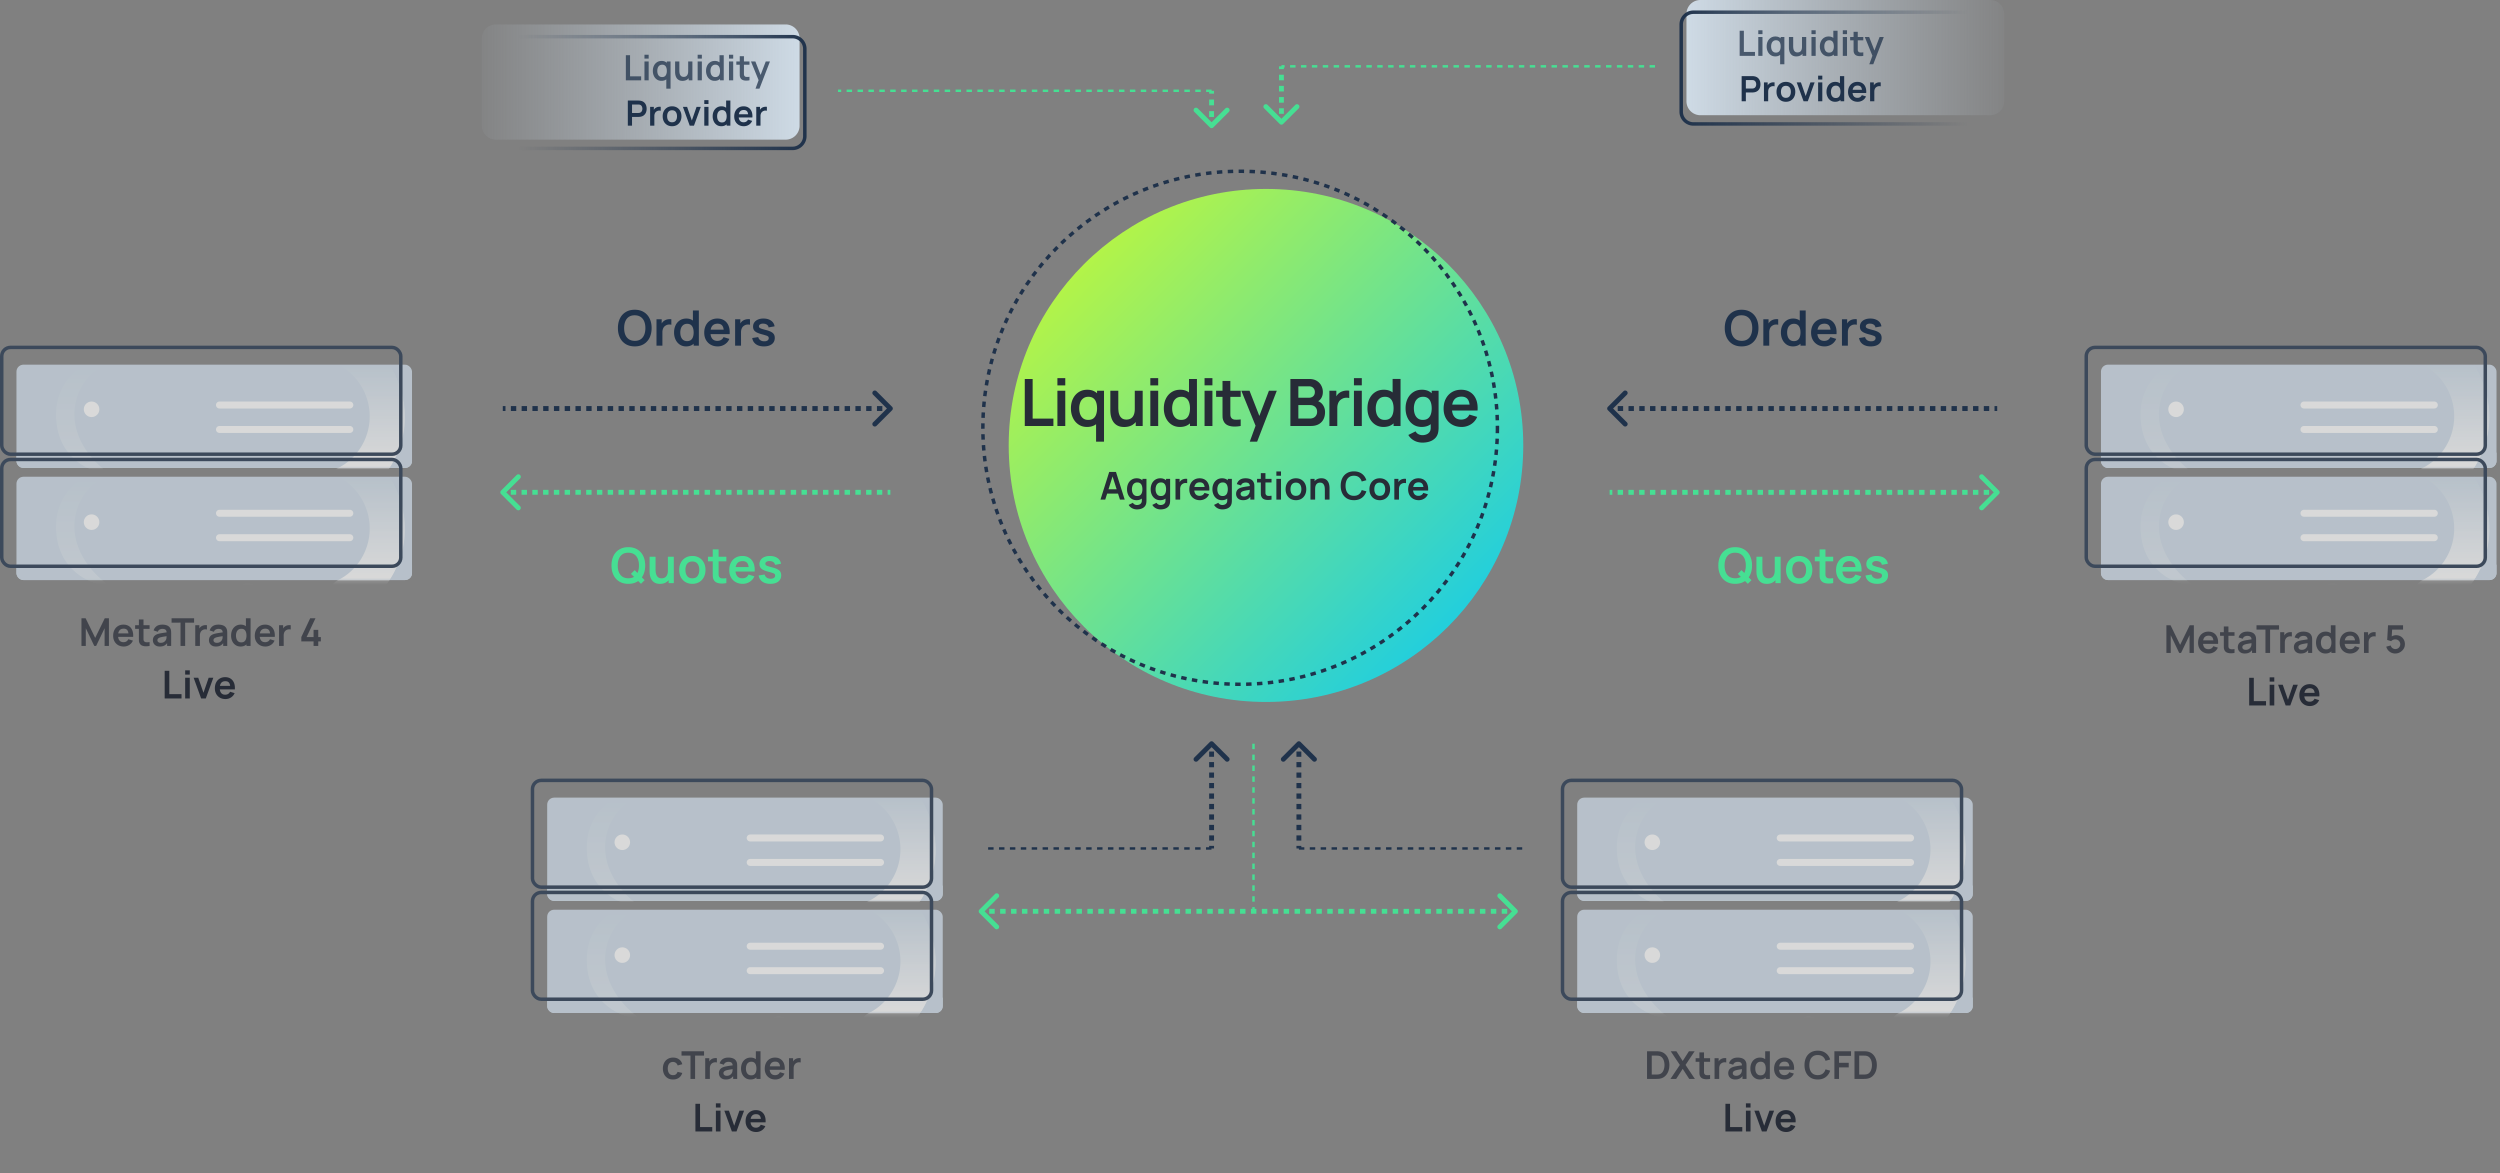
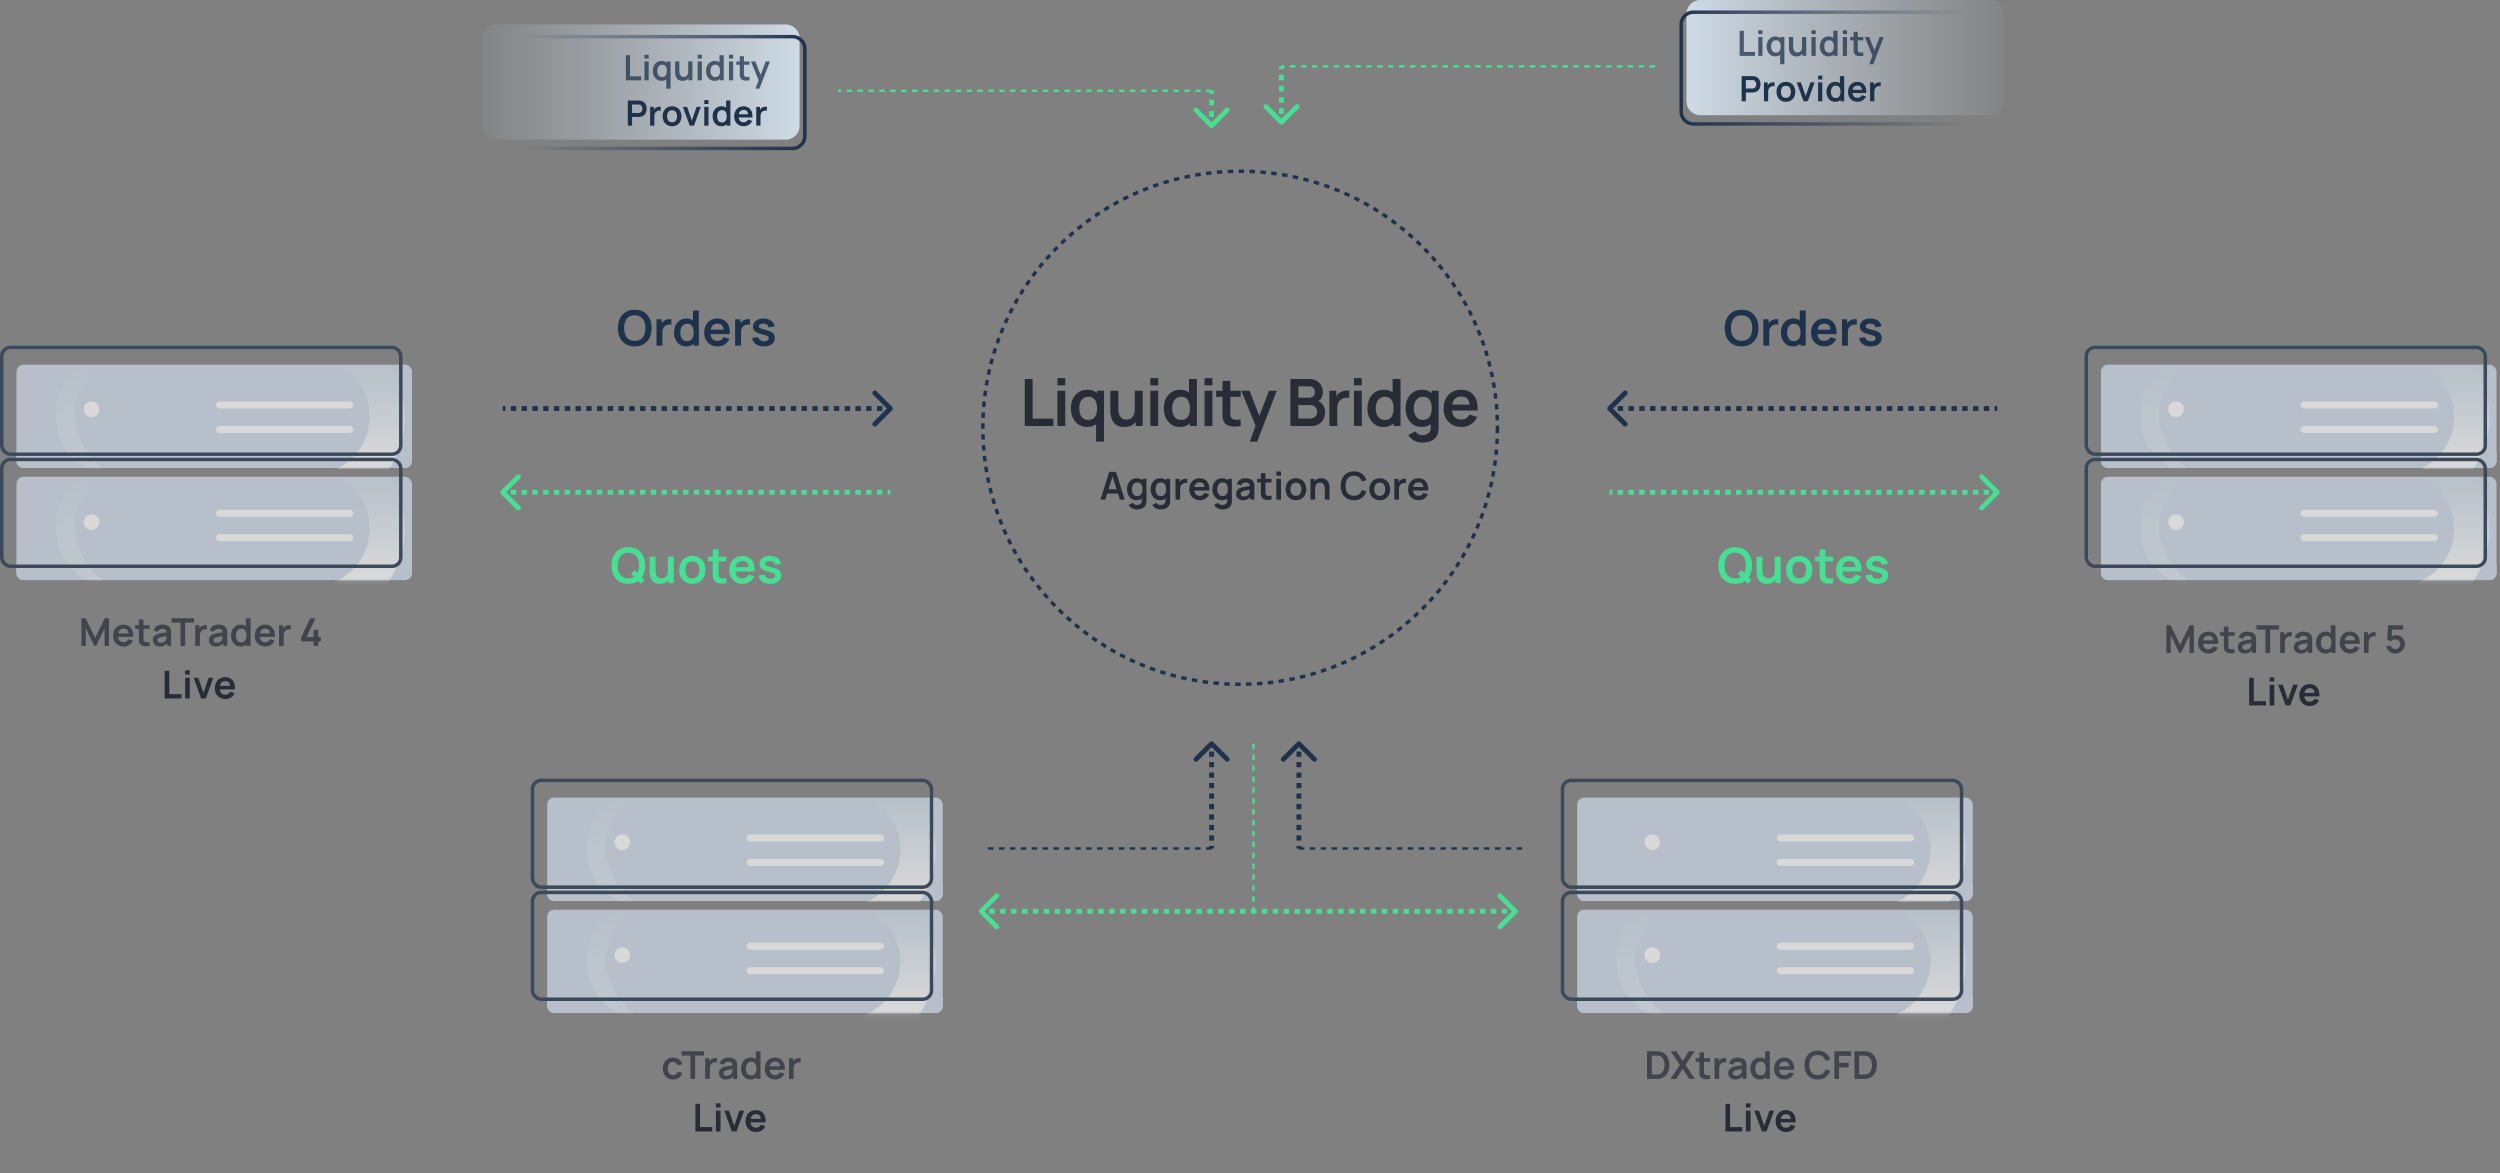
<svg xmlns="http://www.w3.org/2000/svg" width="716" height="336" fill="none">
  <rect width="100%" height="100%" fill="#808080" stroke="none" />
-   <ellipse cx="362.577" cy="127.576" rx="73.686" ry="73.466" fill="url(#a)" />
  <ellipse cx="355.178" cy="122.513" rx="73.686" ry="73.466" stroke="#1F324B" stroke-dasharray="1.56 1.56" />
  <path d="M293.496 122v-13.461h2.253v11.348h5.945V122h-8.198Zm9.345-11.629v-2.066h2.253v2.066h-2.253Zm0 11.629v-10.096h2.253V122h-2.253Zm8.478.28c-.929 0-1.739-.233-2.431-.701-.691-.467-1.227-1.103-1.608-1.907-.38-.804-.57-1.71-.57-2.72 0-1.022.19-1.932.57-2.73.387-.803.932-1.436 1.636-1.897.705-.468 1.533-.701 2.487-.701.96 0 1.764.233 2.412.701.654.461 1.149 1.094 1.486 1.897.337.804.505 1.714.505 2.73 0 1.003-.168 1.91-.505 2.72-.337.804-.838 1.44-1.505 1.907-.667.468-1.493.701-2.477.701Zm.346-2.019c.604 0 1.09-.137 1.458-.411.374-.28.645-.67.813-1.169.175-.498.262-1.075.262-1.729 0-.661-.087-1.237-.262-1.729-.168-.499-.433-.885-.794-1.159-.362-.281-.829-.421-1.403-.421-.604 0-1.103.149-1.495.449a2.556 2.556 0 0 0-.87 1.196 4.708 4.708 0 0 0-.28 1.664c0 .617.09 1.178.271 1.683.187.498.471.894.851 1.187.38.293.863.439 1.449.439Zm2.252 6.226v-7.497h.281v-7.086h1.991v14.583h-2.272Zm8.056-4.197c-.748 0-1.365-.125-1.851-.374a3.255 3.255 0 0 1-1.159-.954 4.128 4.128 0 0 1-.636-1.234 6.636 6.636 0 0 1-.271-1.233 10.667 10.667 0 0 1-.056-.954v-5.637h2.281v4.861c0 .312.022.664.065 1.056.044.387.144.761.299 1.122.162.355.399.648.711.879.318.231.744.346 1.28.346.287 0 .571-.047.851-.14.281-.094.533-.253.757-.477.231-.231.415-.545.552-.944.137-.399.205-.904.205-1.515l1.337.571c0 .86-.168 1.639-.505 2.337a3.974 3.974 0 0 1-1.467 1.673c-.648.411-1.446.617-2.393.617Zm3.3-.29v-3.132h-.272v-6.964h2.263V122h-1.991Zm4.181-11.629v-2.066h2.253v2.066h-2.253Zm0 11.629v-10.096h2.253V122h-2.253Zm8.477.28c-.928 0-1.738-.233-2.43-.701-.692-.467-1.228-1.103-1.608-1.907-.38-.804-.57-1.71-.57-2.72 0-1.022.19-1.932.57-2.73.386-.803.932-1.436 1.636-1.897.704-.468 1.533-.701 2.486-.701.96 0 1.764.233 2.412.701.655.461 1.15 1.094 1.487 1.897.336.804.504 1.714.504 2.73 0 1.003-.168 1.91-.504 2.72-.337.804-.839 1.44-1.505 1.907-.667.468-1.493.701-2.478.701Zm.346-2.019c.605 0 1.091-.137 1.458-.411.374-.28.645-.67.814-1.169.174-.498.262-1.075.262-1.729 0-.661-.088-1.237-.262-1.729-.169-.499-.433-.885-.795-1.159-.361-.281-.829-.421-1.402-.421-.605 0-1.103.149-1.496.449a2.561 2.561 0 0 0-.869 1.196 4.708 4.708 0 0 0-.281 1.664c0 .617.091 1.178.272 1.683.187.498.47.894.85 1.187.38.293.863.439 1.449.439Zm2.534 1.739v-7.086h-.281v-6.375h2.272V122h-1.991Zm4.175-11.629v-2.066h2.253v2.066h-2.253Zm0 11.629v-10.096h2.253V122h-2.253Zm10.347 0a9.156 9.156 0 0 1-1.963.159c-.635-.013-1.206-.128-1.71-.346a2.369 2.369 0 0 1-1.15-1.056 3.016 3.016 0 0 1-.365-1.337 59.068 59.068 0 0 1-.018-1.542V109.1h2.243v8.647c0 .405.003.76.009 1.065.013.306.078.555.197.748.224.374.582.583 1.075.626a7.217 7.217 0 0 0 1.682-.074V122Zm-7.039-8.329v-1.767h7.039v1.767h-7.039Zm9.641 12.816 1.944-5.338.037 1.571-4.402-10.816h2.346l3.122 8.002h-.598l3.038-8.002h2.253l-5.628 14.583h-2.112Zm11.63-4.487v-13.461h5.338c.91 0 1.655.184 2.234.551.586.362 1.019.826 1.3 1.393a3.86 3.86 0 0 1 .43 1.758c0 .741-.178 1.371-.533 1.888a2.562 2.562 0 0 1-1.43 1.047v-.467c.847.193 1.489.595 1.925 1.205.443.611.664 1.306.664 2.085 0 .798-.153 1.496-.458 2.094a3.283 3.283 0 0 1-1.365 1.402c-.598.337-1.34.505-2.225.505h-5.88Zm2.281-2.122h3.319c.393 0 .745-.078 1.056-.234.312-.162.555-.386.729-.673.181-.293.271-.639.271-1.037 0-.362-.077-.686-.233-.973a1.71 1.71 0 0 0-.683-.682c-.299-.174-.657-.262-1.075-.262h-3.384v3.861Zm0-5.964h3.029c.324 0 .614-.062.869-.187.256-.125.459-.308.608-.552.15-.243.224-.542.224-.897 0-.467-.149-.857-.448-1.168-.299-.312-.717-.468-1.253-.468h-3.029v3.272Zm8.891 8.086v-10.096h1.991v2.459l-.243-.318a3.62 3.62 0 0 1 .495-.916c.212-.281.465-.511.758-.692.249-.168.523-.299.822-.393.306-.099.617-.159.935-.177.318-.025.626-.013.925.037v2.103a2.897 2.897 0 0 0-1.037-.084 2.37 2.37 0 0 0-1.047.328 2.35 2.35 0 0 0-.767.645c-.193.261-.336.56-.43.897-.093.33-.14.689-.14 1.075V122h-2.262Zm7.031-11.629v-2.066h2.253v2.066h-2.253Zm0 11.629v-10.096h2.253V122h-2.253Zm8.478.28c-.929 0-1.739-.233-2.431-.701-.692-.467-1.228-1.103-1.608-1.907-.38-.804-.57-1.71-.57-2.72 0-1.022.19-1.932.57-2.73.387-.803.932-1.436 1.636-1.897.704-.468 1.533-.701 2.487-.701.959 0 1.763.233 2.411.701.655.461 1.15 1.094 1.487 1.897.336.804.505 1.714.505 2.73 0 1.003-.169 1.91-.505 2.72-.337.804-.838 1.44-1.505 1.907-.667.468-1.493.701-2.477.701Zm.345-2.019c.605 0 1.091-.137 1.459-.411.374-.28.645-.67.813-1.169.174-.498.262-1.075.262-1.729 0-.661-.088-1.237-.262-1.729-.168-.499-.433-.885-.795-1.159-.361-.281-.828-.421-1.402-.421-.604 0-1.103.149-1.496.449a2.561 2.561 0 0 0-.869 1.196 4.708 4.708 0 0 0-.28 1.664c0 .617.09 1.178.271 1.683.187.498.47.894.85 1.187.381.293.864.439 1.449.439Zm2.534 1.739v-7.086h-.281v-6.375h2.272V122h-1.991Zm8.233 4.767c-.561 0-1.1-.087-1.618-.261a4.538 4.538 0 0 1-1.383-.757 4.018 4.018 0 0 1-1.01-1.178l2.076-1.029c.193.368.464.639.813.814.355.18.732.271 1.131.271a2.97 2.97 0 0 0 1.253-.253c.367-.162.651-.405.85-.729.206-.318.302-.716.29-1.196v-2.87h.28v-7.675h1.973v10.582c0 .256-.013.499-.038.729a5.014 5.014 0 0 1-.102.692c-.15.654-.437 1.19-.86 1.608-.424.424-.951.738-1.58.944-.623.206-1.315.308-2.075.308Zm-.197-4.487c-.928 0-1.738-.233-2.43-.701-.692-.467-1.228-1.103-1.608-1.907-.38-.804-.57-1.71-.57-2.72 0-1.022.19-1.932.57-2.73.386-.803.932-1.436 1.636-1.897.704-.468 1.533-.701 2.486-.701.96 0 1.764.233 2.412.701.655.461 1.15 1.094 1.486 1.897.337.804.505 1.714.505 2.73 0 1.003-.168 1.91-.505 2.72-.336.804-.838 1.44-1.505 1.907-.666.468-1.492.701-2.477.701Zm.346-2.019c.605 0 1.091-.137 1.458-.411.374-.28.645-.67.814-1.169.174-.498.261-1.075.261-1.729 0-.661-.087-1.237-.261-1.729-.169-.499-.433-.885-.795-1.159-.361-.281-.829-.421-1.402-.421-.605 0-1.103.149-1.496.449a2.561 2.561 0 0 0-.869 1.196 4.708 4.708 0 0 0-.281 1.664c0 .617.091 1.178.272 1.683.186.498.47.894.85 1.187.38.293.863.439 1.449.439Zm11.094 2.019c-1.022 0-1.92-.221-2.692-.663a4.73 4.73 0 0 1-1.814-1.842c-.43-.785-.645-1.689-.645-2.711 0-1.103.212-2.059.636-2.87a4.642 4.642 0 0 1 1.767-1.897c.754-.449 1.626-.673 2.617-.673 1.047 0 1.935.246 2.664.738.736.486 1.281 1.175 1.636 2.066.355.891.489 1.941.402 3.15h-2.234v-.822c-.006-1.097-.2-1.898-.58-2.403-.38-.504-.978-.757-1.794-.757-.923 0-1.608.287-2.057.86-.449.567-.673 1.399-.673 2.496 0 1.022.224 1.814.673 2.374.449.561 1.103.842 1.963.842.555 0 1.031-.122 1.43-.365.405-.249.717-.607.935-1.075l2.225.673a4.509 4.509 0 0 1-1.795 2.122 4.908 4.908 0 0 1-2.664.757Zm-3.478-4.702v-1.701h6.946v1.701h-6.946ZM315.179 143.088l2.497-7.92h1.942l2.497 7.92h-1.364l-2.266-7.106h.297l-2.239 7.106h-1.364Zm1.392-1.716v-1.238h4.158v1.238h-4.158Zm9.035 4.521c-.33 0-.647-.051-.951-.154a2.654 2.654 0 0 1-.814-.446 2.333 2.333 0 0 1-.594-.693l1.221-.605c.113.217.273.376.478.479.209.106.431.159.666.159.275 0 .52-.049.737-.148a1.08 1.08 0 0 0 .5-.429c.121-.187.178-.422.171-.704v-1.689h.165v-4.515h1.16v6.226c0 .15-.007.293-.022.429a3 3 0 0 1-.06.407c-.088.385-.257.7-.506.946-.25.249-.559.434-.93.555a3.874 3.874 0 0 1-1.221.182Zm-.115-2.64c-.547 0-1.023-.138-1.43-.413a2.725 2.725 0 0 1-.946-1.122 3.692 3.692 0 0 1-.336-1.6c0-.601.112-1.137.336-1.606.227-.473.548-.845.962-1.117.415-.275.902-.412 1.463-.412.565 0 1.038.137 1.419.412.385.272.677.644.875 1.117.198.473.297 1.008.297 1.606 0 .59-.099 1.124-.297 1.6a2.522 2.522 0 0 1-.886 1.122c-.392.275-.878.413-1.457.413Zm.203-1.188c.356 0 .642-.081.858-.242.22-.165.38-.394.479-.688.102-.293.154-.632.154-1.017 0-.389-.052-.728-.154-1.018a1.386 1.386 0 0 0-.468-.682c-.212-.165-.487-.247-.825-.247-.355 0-.649.088-.88.264a1.503 1.503 0 0 0-.511.704 2.77 2.77 0 0 0-.165.979c0 .363.053.693.159.99.11.293.277.526.501.698.223.173.508.259.852.259Zm6.691 3.828c-.33 0-.648-.051-.952-.154a2.654 2.654 0 0 1-.814-.446 2.333 2.333 0 0 1-.594-.693l1.221-.605c.114.217.273.376.479.479.209.106.43.159.665.159.275 0 .521-.049.737-.148.216-.095.383-.238.501-.429.121-.187.177-.422.17-.704v-1.689h.165v-4.515h1.161v6.226c0 .15-.008.293-.022.429a3 3 0 0 1-.061.407c-.088.385-.257.7-.506.946a2.301 2.301 0 0 1-.929.555 3.883 3.883 0 0 1-1.221.182Zm-.116-2.64c-.546 0-1.023-.138-1.43-.413a2.733 2.733 0 0 1-.946-1.122c-.224-.473-.335-1.006-.335-1.6 0-.601.111-1.137.335-1.606a2.7 2.7 0 0 1 .963-1.117c.414-.275.902-.412 1.463-.412.564 0 1.037.137 1.419.412.385.272.676.644.874 1.117.198.473.297 1.008.297 1.606 0 .59-.099 1.124-.297 1.6a2.527 2.527 0 0 1-.885 1.122c-.393.275-.879.413-1.458.413Zm.204-1.188c.355 0 .641-.081.858-.242.22-.165.379-.394.478-.688.103-.293.154-.632.154-1.017a3.04 3.04 0 0 0-.154-1.018 1.39 1.39 0 0 0-.467-.682c-.213-.165-.488-.247-.825-.247-.356 0-.649.088-.88.264a1.505 1.505 0 0 0-.512.704 2.77 2.77 0 0 0-.165.979c0 .363.053.693.16.99.11.293.276.526.5.698.224.173.508.259.853.259Zm4.193 1.023v-5.94h1.171v1.446l-.143-.187c.074-.198.171-.377.292-.539.125-.165.273-.3.445-.407.147-.099.308-.176.484-.231.18-.058.363-.093.55-.104.187-.015.369-.007.545.022v1.237a1.72 1.72 0 0 0-.611-.049 1.398 1.398 0 0 0-.616.192 1.396 1.396 0 0 0-.451.38c-.113.154-.198.33-.253.528a2.312 2.312 0 0 0-.082.632v3.02h-1.331Zm6.987.165c-.602 0-1.13-.13-1.584-.391a2.77 2.77 0 0 1-1.067-1.083c-.253-.462-.38-.994-.38-1.595 0-.649.125-1.212.374-1.689a2.73 2.73 0 0 1 1.04-1.116c.443-.264.957-.396 1.54-.396.616 0 1.138.145 1.567.434.433.286.754.692.963 1.216.209.524.287 1.142.236 1.853h-1.314v-.484c-.004-.645-.118-1.116-.341-1.413-.224-.297-.576-.446-1.056-.446-.543 0-.946.169-1.21.506-.264.334-.396.824-.396 1.469 0 .601.132 1.067.396 1.397.264.33.649.495 1.155.495.326 0 .606-.072.841-.215.238-.146.422-.357.55-.632l1.309.396a2.65 2.65 0 0 1-1.056 1.248 2.888 2.888 0 0 1-1.567.446Zm-2.046-2.767v-1.001h4.086v1.001h-4.086Zm8.459 5.407c-.33 0-.647-.051-.951-.154a2.654 2.654 0 0 1-.814-.446 2.333 2.333 0 0 1-.594-.693l1.221-.605c.113.217.273.376.478.479.209.106.431.159.666.159.275 0 .52-.049.737-.148a1.08 1.08 0 0 0 .5-.429c.121-.187.178-.422.171-.704v-1.689h.165v-4.515h1.16v6.226c0 .15-.007.293-.022.429a3 3 0 0 1-.06.407c-.088.385-.257.7-.506.946-.25.249-.559.434-.93.555a3.874 3.874 0 0 1-1.221.182Zm-.115-2.64c-.547 0-1.023-.138-1.43-.413a2.725 2.725 0 0 1-.946-1.122 3.692 3.692 0 0 1-.336-1.6c0-.601.112-1.137.336-1.606.227-.473.548-.845.962-1.117.415-.275.902-.412 1.463-.412.565 0 1.038.137 1.419.412.385.272.677.644.875 1.117.198.473.297 1.008.297 1.606 0 .59-.099 1.124-.297 1.6a2.522 2.522 0 0 1-.886 1.122c-.392.275-.878.413-1.457.413Zm.203-1.188c.356 0 .642-.081.858-.242.22-.165.38-.394.479-.688.102-.293.154-.632.154-1.017 0-.389-.052-.728-.154-1.018a1.386 1.386 0 0 0-.468-.682c-.212-.165-.487-.247-.825-.247-.355 0-.649.088-.88.264a1.503 1.503 0 0 0-.511.704 2.77 2.77 0 0 0-.165.979c0 .363.053.693.159.99.11.293.277.526.501.698.223.173.508.259.852.259Zm5.855 1.188c-.429 0-.792-.081-1.089-.242a1.71 1.71 0 0 1-.677-.655 1.82 1.82 0 0 1-.225-.896c0-.286.047-.543.143-.77.095-.231.242-.429.44-.594.198-.169.454-.306.77-.413.238-.077.517-.146.836-.209.322-.062.671-.119 1.045-.17a248.3 248.3 0 0 0 1.182-.176l-.473.269c.004-.41-.088-.713-.275-.907-.187-.194-.502-.292-.946-.292-.268 0-.526.063-.775.187-.25.125-.424.34-.523.644l-1.21-.38c.147-.502.425-.905.836-1.21.414-.304.972-.456 1.672-.456.528 0 .992.086 1.392.258.403.173.702.455.896.847.106.209.171.424.193.644.022.216.033.453.033.709v3.647h-1.161v-1.287l.193.209c-.268.429-.582.744-.941.946-.356.198-.801.297-1.336.297Zm.264-1.056c.3 0 .557-.053.77-.16.212-.106.381-.236.506-.39.128-.154.214-.299.258-.435.07-.168.108-.361.116-.577.011-.22.016-.398.016-.534l.407.121c-.4.063-.742.118-1.028.165-.286.048-.532.094-.737.138-.206.04-.387.086-.545.137-.154.055-.284.12-.39.193a.85.85 0 0 0-.248.253.658.658 0 0 0-.082.335.7.7 0 0 0 .11.391c.073.11.179.198.319.264.143.066.319.099.528.099Zm7.894.891a5.433 5.433 0 0 1-1.155.093 2.65 2.65 0 0 1-1.007-.203 1.392 1.392 0 0 1-.676-.622 1.771 1.771 0 0 1-.215-.786 34.91 34.91 0 0 1-.011-.908v-5.164h1.32v5.087c0 .239.002.448.006.627.007.18.046.327.115.44.132.22.343.343.633.369.29.026.62.011.99-.044v1.111Zm-4.142-4.901v-1.039h4.142v1.039h-4.142Zm5.529-1.941v-1.216h1.326v1.216h-1.326Zm0 6.842v-5.94h1.326v5.94h-1.326Zm5.597.165c-.594 0-1.113-.134-1.557-.402a2.761 2.761 0 0 1-1.034-1.105c-.242-.473-.363-1.016-.363-1.628 0-.623.125-1.17.374-1.639.25-.469.596-.836 1.04-1.1.443-.264.957-.396 1.54-.396.597 0 1.118.134 1.562.401.443.268.788.638 1.034 1.111.245.47.368 1.011.368 1.623 0 .616-.124 1.16-.374 1.633a2.75 2.75 0 0 1-1.034 1.106c-.443.264-.962.396-1.556.396Zm0-1.243c.528 0 .92-.176 1.177-.528.256-.352.385-.807.385-1.364 0-.576-.13-1.034-.391-1.375-.26-.345-.651-.517-1.171-.517-.356 0-.649.081-.88.242a1.389 1.389 0 0 0-.506.665c-.11.283-.165.611-.165.985 0 .576.13 1.036.39 1.38.264.341.651.512 1.161.512Zm8.285 1.078v-2.86c0-.187-.013-.394-.039-.622a2.166 2.166 0 0 0-.181-.654 1.245 1.245 0 0 0-.418-.523c-.184-.135-.433-.203-.748-.203-.169 0-.336.027-.501.082a1.159 1.159 0 0 0-.451.286 1.424 1.424 0 0 0-.319.55c-.081.231-.121.528-.121.891l-.786-.335c0-.506.097-.964.291-1.375a2.34 2.34 0 0 1 .869-.979c.381-.246.851-.369 1.408-.369.44 0 .803.074 1.089.22.286.147.513.334.682.561.169.228.293.47.374.726.081.257.132.501.154.732.026.227.039.412.039.555v3.317h-1.342Zm-4.12 0v-5.94h1.183v1.842h.159v4.098h-1.342Zm12.448.165c-.792 0-1.47-.172-2.035-.517a3.452 3.452 0 0 1-1.303-1.452c-.301-.62-.451-1.338-.451-2.156 0-.818.15-1.536.451-2.156a3.42 3.42 0 0 1 1.303-1.447c.565-.348 1.243-.522 2.035-.522.913 0 1.674.229 2.283.687.609.455 1.036 1.069 1.281 1.843l-1.336.368c-.154-.517-.416-.92-.787-1.21-.37-.293-.85-.44-1.441-.44-.531 0-.975.12-1.331.358a2.197 2.197 0 0 0-.797 1.006c-.176.429-.266.934-.27 1.513 0 .579.088 1.085.264 1.518.18.429.448.763.803 1.001.356.238.8.357 1.331.357.591 0 1.071-.146 1.441-.44.371-.293.633-.696.787-1.21l1.336.369c-.245.774-.672 1.39-1.281 1.848-.609.455-1.37.682-2.283.682Zm7.395 0c-.594 0-1.112-.134-1.556-.402a2.754 2.754 0 0 1-1.034-1.105c-.242-.473-.363-1.016-.363-1.628 0-.623.125-1.17.374-1.639a2.76 2.76 0 0 1 1.039-1.1c.444-.264.957-.396 1.54-.396.598 0 1.119.134 1.562.401.444.268.789.638 1.034 1.111.246.47.369 1.011.369 1.623 0 .616-.125 1.16-.374 1.633-.246.47-.59.838-1.034 1.106-.444.264-.963.396-1.557.396Zm0-1.243c.528 0 .921-.176 1.177-.528.257-.352.385-.807.385-1.364 0-.576-.13-1.034-.39-1.375-.26-.345-.651-.517-1.172-.517-.355 0-.649.081-.88.242a1.395 1.395 0 0 0-.506.665c-.11.283-.165.611-.165.985 0 .576.131 1.036.391 1.38.264.341.651.512 1.16.512Zm4.177 1.078v-5.94h1.171v1.446l-.143-.187c.074-.198.171-.377.292-.539.124-.165.273-.3.445-.407.147-.099.308-.176.484-.231.18-.058.363-.093.55-.104.187-.015.369-.007.545.022v1.237a1.72 1.72 0 0 0-.611-.049 1.398 1.398 0 0 0-.616.192 1.396 1.396 0 0 0-.451.38c-.113.154-.198.33-.253.528a2.312 2.312 0 0 0-.082.632v3.02h-1.331Zm6.986.165c-.601 0-1.129-.13-1.584-.391a2.784 2.784 0 0 1-1.067-1.083c-.253-.462-.379-.994-.379-1.595 0-.649.125-1.212.374-1.689.249-.48.596-.852 1.039-1.116.444-.264.957-.396 1.54-.396.616 0 1.139.145 1.568.434.433.286.753.692.962 1.216.209.524.288 1.142.237 1.853h-1.315v-.484c-.003-.645-.117-1.116-.341-1.413-.223-.297-.575-.446-1.056-.446-.542 0-.946.169-1.21.506-.264.334-.396.824-.396 1.469 0 .601.132 1.067.396 1.397.264.33.649.495 1.155.495.327 0 .607-.072.842-.215.238-.146.422-.357.55-.632l1.309.396a2.65 2.65 0 0 1-1.056 1.248 2.89 2.89 0 0 1-1.568.446Zm-2.046-2.767v-1.001h4.087v1.001h-4.087Z" fill="#272C37" />
  <path d="M255.247 117.248a.35.35 0 0 0 0-.495l-2.227-2.227a.35.35 0 1 0-.495.495l1.98 1.98-1.98 1.98a.35.35 0 1 0 .495.495l2.227-2.228ZM144 117.351h.771v-.7H144v.7Zm2.312 0h1.542v-.7h-1.541l-.001.7Zm3.084 0h1.541v-.7h-1.541v.7Zm3.083 0h1.542v-.7h-1.542v.7Zm3.083 0h1.542v-.7h-1.542v.7Zm3.084 0h1.541v-.7h-1.541v.7Zm3.083 0h1.542v-.7h-1.542v.7Zm3.083 0h1.542v-.7h-1.542v.7Zm3.084 0h1.541v-.7h-1.541v.7Zm3.083 0h1.542v-.7h-1.542v.7Zm3.083 0h1.542v-.7h-1.542v.7Zm3.084 0h1.541v-.7h-1.541v.7Zm3.083 0h1.542v-.7h-1.542v.7Zm3.083 0h1.542v-.7h-1.542v.7Zm3.084 0h1.542v-.7h-1.542v.7Zm3.083 0h1.542v-.7h-1.542v.7Zm3.084 0h1.541v-.7h-1.541v.7Zm3.083 0h1.542v-.7h-1.542v.7Zm3.083 0h1.542v-.7h-1.542v.7Zm3.084 0h1.541v-.7h-1.541v.7Zm3.083 0h1.542v-.7h-1.542v.7Zm3.083 0h1.542v-.7h-1.542v.7Zm3.084 0h1.541v-.7h-1.541v.7Zm3.083 0h1.542v-.7h-1.542v.7Zm3.083 0h1.542v-.7h-1.542v.7Zm3.083 0h1.542v-.7h-1.541l-.001.7Zm3.084 0h1.541v-.7h-1.541v.7Zm3.083 0h1.542v-.7h-1.542v.7Zm3.083 0h1.542v-.7h-1.542v.7Zm3.084 0h1.541v-.7h-1.541v.7Zm3.083 0h1.542v-.7h-1.542v.7Zm3.083 0h1.542v-.7h-1.542v.7Zm3.084 0h1.541v-.7h-1.541v.7Zm3.083 0h1.542v-.7h-1.542v.7Zm3.083 0h1.542v-.7h-1.542v.7Zm3.084 0h1.541v-.7h-1.541v.7Zm3.083 0H255v-.7h-.771v.7Zm1.266.145a.7.7 0 0 0 0-.99l-4.455-4.455a.7.7 0 0 0-.99.99l3.96 3.96-3.96 3.96a.7.7 0 0 0 .99.99l4.455-4.455ZM144 117.701h.771v-1.4H144v1.4Zm2.312 0h1.542v-1.4h-1.541l-.001 1.4Zm3.084 0h1.541v-1.4h-1.541v1.4Zm3.083 0h1.542v-1.4h-1.542v1.4Zm3.083 0h1.542v-1.4h-1.542v1.4Zm3.084 0h1.541v-1.4h-1.541v1.4Zm3.083 0h1.542v-1.4h-1.542v1.4Zm3.083 0h1.542v-1.4h-1.542v1.4Zm3.084 0h1.541v-1.4h-1.541v1.4Zm3.083 0h1.542v-1.4h-1.542v1.4Zm3.083 0h1.542v-1.4h-1.542v1.4Zm3.084 0h1.541v-1.4h-1.541v1.4Zm3.083 0h1.542v-1.4h-1.542v1.4Zm3.083 0h1.542v-1.4h-1.542v1.4Zm3.084 0h1.542v-1.4h-1.542v1.4Zm3.083 0h1.542v-1.4h-1.542v1.4Zm3.084 0h1.541v-1.4h-1.541v1.4Zm3.083 0h1.542v-1.4h-1.542v1.4Zm3.083 0h1.542v-1.4h-1.542v1.4Zm3.084 0h1.541v-1.4h-1.541v1.4Zm3.083 0h1.542v-1.4h-1.542v1.4Zm3.083 0h1.542v-1.4h-1.542v1.4Zm3.084 0h1.541v-1.4h-1.541v1.4Zm3.083 0h1.542v-1.4h-1.542v1.4Zm3.083 0h1.542v-1.4h-1.542v1.4Zm3.083 0h1.542v-1.4h-1.541l-.001 1.4Zm3.084 0h1.541v-1.4h-1.541v1.4Zm3.083 0h1.542v-1.4h-1.542v1.4Zm3.083 0h1.542v-1.4h-1.542v1.4Zm3.084 0h1.541v-1.4h-1.541v1.4Zm3.083 0h1.542v-1.4h-1.542v1.4Zm3.083 0h1.542v-1.4h-1.542v1.4Zm3.084 0h1.541v-1.4h-1.541v1.4Zm3.083 0h1.542v-1.4h-1.542v1.4Zm3.083 0h1.542v-1.4h-1.542v1.4Zm3.084 0h1.541v-1.4h-1.541v1.4Zm3.083 0H255v-1.4h-.771v1.4Z" fill="#1F324B" />
  <path d="M283 243h64" stroke="#1F324B" stroke-width=".7" stroke-dasharray="1.56 1.56" />
  <path d="M347.247 212.753a.348.348 0 0 0-.494 0l-2.228 2.227a.35.35 0 1 0 .495.495l1.98-1.98 1.98 1.98a.35.35 0 1 0 .495-.495l-2.228-2.227ZM347.35 243v-.75h-.7v.75h.7Zm0-2.25v-1.5h-.7v1.5h.7Zm0-3v-1.5h-.7v1.5h.7Zm0-3v-1.5h-.7v1.5h.7Zm0-3v-1.5h-.7v1.5h.7Zm0-3v-1.5h-.7v1.5h.7Zm0-3v-1.5h-.7v1.5h.7Zm0-3v-1.5h-.7v1.5h.7Zm0-3v-1.5h-.7v1.5h.7Zm0-3v-1.5h-.7v1.5h.7Zm0-3V213h-.7v.75h.7Zm.145-1.245a.7.7 0 0 0-.99 0l-4.455 4.455a.7.7 0 0 0 .99.99l3.96-3.96 3.96 3.96a.7.7 0 0 0 .99-.99l-4.455-4.455ZM347.7 243v-.75h-1.4v.75h1.4Zm0-2.25v-1.5h-1.4v1.5h1.4Zm0-3v-1.5h-1.4v1.5h1.4Zm0-3v-1.5h-1.4v1.5h1.4Zm0-3v-1.5h-1.4v1.5h1.4Zm0-3v-1.5h-1.4v1.5h1.4Zm0-3v-1.5h-1.4v1.5h1.4Zm0-3v-1.5h-1.4v1.5h1.4Zm0-3v-1.5h-1.4v1.5h1.4Zm0-3v-1.5h-1.4v1.5h1.4Zm0-3V213h-1.4v.75h1.4Z" fill="#1F324B" />
  <path d="M372 243h64" stroke="#1F324B" stroke-width=".7" stroke-dasharray="1.56 1.56" />
  <path d="M372.247 212.753a.348.348 0 0 0-.494 0l-2.228 2.227a.35.35 0 1 0 .495.495l1.98-1.98 1.98 1.98a.35.35 0 1 0 .495-.495l-2.228-2.227ZM372.35 243v-.75h-.7v.75h.7Zm0-2.25v-1.5h-.7v1.5h.7Zm0-3v-1.5h-.7v1.5h.7Zm0-3v-1.5h-.7v1.5h.7Zm0-3v-1.5h-.7v1.5h.7Zm0-3v-1.5h-.7v1.5h.7Zm0-3v-1.5h-.7v1.5h.7Zm0-3v-1.5h-.7v1.5h.7Zm0-3v-1.5h-.7v1.5h.7Zm0-3v-1.5h-.7v1.5h.7Zm0-3V213h-.7v.75h.7Zm.145-1.245a.7.7 0 0 0-.99 0l-4.455 4.455a.7.7 0 0 0 .99.99l3.96-3.96 3.96 3.96a.7.7 0 0 0 .99-.99l-4.455-4.455ZM372.7 243v-.75h-1.4v.75h1.4Zm0-2.25v-1.5h-1.4v1.5h1.4Zm0-3v-1.5h-1.4v1.5h1.4Zm0-3v-1.5h-1.4v1.5h1.4Zm0-3v-1.5h-1.4v1.5h1.4Zm0-3v-1.5h-1.4v1.5h1.4Zm0-3v-1.5h-1.4v1.5h1.4Zm0-3v-1.5h-1.4v1.5h1.4Zm0-3v-1.5h-1.4v1.5h1.4Zm0-3v-1.5h-1.4v1.5h1.4Zm0-3V213h-1.4v.75h1.4ZM460.753 116.753a.35.35 0 0 0 0 .495l2.227 2.228a.35.35 0 1 0 .495-.495l-1.98-1.98 1.98-1.98a.35.35 0 1 0-.495-.495l-2.227 2.227Zm.247.598h.771v-.7H461v.7Zm2.312 0h1.542v-.7h-1.541l-.001.7Zm3.084 0h1.541v-.7h-1.541v.7Zm3.083 0h1.542v-.7h-1.542v.7Zm3.083 0h1.542v-.7h-1.542v.7Zm3.084 0h1.541v-.7h-1.541v.7Zm3.083 0h1.542v-.7h-1.542v.7Zm3.083 0h1.542v-.7h-1.542v.7Zm3.084 0h1.541v-.7h-1.541v.7Zm3.083 0h1.542v-.7h-1.542v.7Zm3.083 0h1.542v-.7h-1.542v.7Zm3.084 0h1.541v-.7h-1.541v.7Zm3.083 0h1.542v-.7h-1.542v.7Zm3.083 0h1.542v-.7h-1.542v.7Zm3.084 0h1.542v-.7h-1.542v.7Zm3.083 0h1.542v-.7h-1.542v.7Zm3.084 0h1.541v-.7h-1.541v.7Zm3.083 0h1.542v-.7h-1.542v.7Zm3.083 0h1.542v-.7h-1.542v.7Zm3.084 0h1.541v-.7h-1.541v.7Zm3.083 0h1.542v-.7h-1.542v.7Zm3.083 0h1.542v-.7h-1.542v.7Zm3.084 0h1.541v-.7h-1.541v.7Zm3.083 0h1.542v-.7h-1.542v.7Zm3.083 0h1.542v-.7h-1.542v.7Zm3.083 0h1.542v-.7h-1.541l-.001.7Zm3.084 0h1.541v-.7h-1.541v.7Zm3.083 0h1.542v-.7h-1.542v.7Zm3.083 0h1.542v-.7h-1.542v.7Zm3.084 0h1.541v-.7h-1.541v.7Zm3.083 0h1.542v-.7h-1.542v.7Zm3.083 0h1.542v-.7h-1.542v.7Zm3.084 0h1.541v-.7h-1.541v.7Zm3.083 0h1.542v-.7h-1.542v.7Zm3.083 0h1.542v-.7h-1.542v.7Zm3.084 0h1.541v-.7h-1.541v.7Zm3.083 0H572v-.7h-.771v.7Zm-110.724-.845a.7.7 0 0 0 0 .99l4.455 4.455a.7.7 0 0 0 .99-.99l-3.96-3.96 3.96-3.96a.7.7 0 0 0-.99-.99l-4.455 4.455Zm.495 1.195h.771v-1.4H461v1.4Zm2.312 0h1.542v-1.4h-1.541l-.001 1.4Zm3.084 0h1.541v-1.4h-1.541v1.4Zm3.083 0h1.542v-1.4h-1.542v1.4Zm3.083 0h1.542v-1.4h-1.542v1.4Zm3.084 0h1.541v-1.4h-1.541v1.4Zm3.083 0h1.542v-1.4h-1.542v1.4Zm3.083 0h1.542v-1.4h-1.542v1.4Zm3.084 0h1.541v-1.4h-1.541v1.4Zm3.083 0h1.542v-1.4h-1.542v1.4Zm3.083 0h1.542v-1.4h-1.542v1.4Zm3.084 0h1.541v-1.4h-1.541v1.4Zm3.083 0h1.542v-1.4h-1.542v1.4Zm3.083 0h1.542v-1.4h-1.542v1.4Zm3.084 0h1.542v-1.4h-1.542v1.4Zm3.083 0h1.542v-1.4h-1.542v1.4Zm3.084 0h1.541v-1.4h-1.541v1.4Zm3.083 0h1.542v-1.4h-1.542v1.4Zm3.083 0h1.542v-1.4h-1.542v1.4Zm3.084 0h1.541v-1.4h-1.541v1.4Zm3.083 0h1.542v-1.4h-1.542v1.4Zm3.083 0h1.542v-1.4h-1.542v1.4Zm3.084 0h1.541v-1.4h-1.541v1.4Zm3.083 0h1.542v-1.4h-1.542v1.4Zm3.083 0h1.542v-1.4h-1.542v1.4Zm3.083 0h1.542v-1.4h-1.541l-.001 1.4Zm3.084 0h1.541v-1.4h-1.541v1.4Zm3.083 0h1.542v-1.4h-1.542v1.4Zm3.083 0h1.542v-1.4h-1.542v1.4Zm3.084 0h1.541v-1.4h-1.541v1.4Zm3.083 0h1.542v-1.4h-1.542v1.4Zm3.083 0h1.542v-1.4h-1.542v1.4Zm3.084 0h1.541v-1.4h-1.541v1.4Zm3.083 0h1.542v-1.4h-1.542v1.4Zm3.083 0h1.542v-1.4h-1.542v1.4Zm3.084 0h1.541v-1.4h-1.541v1.4Zm3.083 0H572v-1.4h-.771v1.4Z" fill="#1F324B" />
  <path d="M143.753 141.248a.35.35 0 0 1 0-.495l2.227-2.227a.35.35 0 1 1 .495.495l-1.98 1.98 1.98 1.98a.35.35 0 1 1-.495.495l-2.227-2.228Zm111.247.103h-.771v-.7H255v.7Zm-2.313 0h-1.541v-.7h1.541v.7Zm-3.083 0h-1.541v-.7h1.541v.7Zm-3.083 0h-1.542v-.7h1.542v.7Zm-3.083 0h-1.542v-.7h1.542v.7Zm-3.084 0h-1.541v-.7h1.541v.7Zm-3.083 0h-1.542v-.7h1.542v.7Zm-3.083 0h-1.542v-.7h1.542v.7Zm-3.084 0h-1.541v-.7h1.541v.7Zm-3.083 0h-1.542v-.7h1.542v.7Zm-3.083 0h-1.542v-.7h1.542v.7Zm-3.084 0h-1.541v-.7h1.541v.7Zm-3.083 0h-1.542v-.7h1.542v.7Zm-3.083 0h-1.542v-.7h1.542v.7Zm-3.084 0h-1.542v-.7h1.542v.7Zm-3.083 0h-1.542v-.7h1.542v.7Zm-3.084 0h-1.541v-.7h1.541v.7Zm-3.083 0h-1.542v-.7h1.542v.7Zm-3.083 0h-1.542v-.7h1.542v.7Zm-3.084 0h-1.541v-.7h1.541v.7Zm-3.083 0h-1.542v-.7h1.542v.7Zm-3.083 0h-1.542v-.7h1.542v.7Zm-3.084 0h-1.541v-.7h1.541v.7Zm-3.083 0h-1.542v-.7h1.542v.7Zm-3.083 0h-1.542v-.7h1.542v.7Zm-3.083 0h-1.542v-.7h1.541l.001.7Zm-3.084 0h-1.541v-.7h1.541v.7Zm-3.083 0h-1.542v-.7h1.542v.7Zm-3.083 0h-1.542v-.7h1.542v.7Zm-3.084 0h-1.541v-.7h1.541v.7Zm-3.083 0h-1.542v-.7h1.542v.7Zm-3.083 0h-1.542v-.7h1.542v.7Zm-3.084 0h-1.541v-.7h1.541v.7Zm-3.083 0h-1.542v-.7h1.542v.7Zm-3.083 0h-1.542v-.7h1.542v.7Zm-3.084 0h-1.541v-.7h1.541v.7Zm-3.083 0H144v-.7h.771v.7Zm-1.266.145a.7.7 0 0 1 0-.99l4.455-4.455a.7.7 0 0 1 .99.99l-3.96 3.96 3.96 3.96a.7.7 0 0 1-.99.99l-4.455-4.455Zm111.495.205h-.771v-1.4H255v1.4Zm-2.313 0h-1.541v-1.4h1.541v1.4Zm-3.083 0h-1.541v-1.4h1.541v1.4Zm-3.083 0h-1.542v-1.4h1.542v1.4Zm-3.083 0h-1.542v-1.4h1.542v1.4Zm-3.084 0h-1.541v-1.4h1.541v1.4Zm-3.083 0h-1.542v-1.4h1.542v1.4Zm-3.083 0h-1.542v-1.4h1.542v1.4Zm-3.084 0h-1.541v-1.4h1.541v1.4Zm-3.083 0h-1.542v-1.4h1.542v1.4Zm-3.083 0h-1.542v-1.4h1.542v1.4Zm-3.084 0h-1.541v-1.4h1.541v1.4Zm-3.083 0h-1.542v-1.4h1.542v1.4Zm-3.083 0h-1.542v-1.4h1.542v1.4Zm-3.084 0h-1.542v-1.4h1.542v1.4Zm-3.083 0h-1.542v-1.4h1.542v1.4Zm-3.084 0h-1.541v-1.4h1.541v1.4Zm-3.083 0h-1.542v-1.4h1.542v1.4Zm-3.083 0h-1.542v-1.4h1.542v1.4Zm-3.084 0h-1.541v-1.4h1.541v1.4Zm-3.083 0h-1.542v-1.4h1.542v1.4Zm-3.083 0h-1.542v-1.4h1.542v1.4Zm-3.084 0h-1.541v-1.4h1.541v1.4Zm-3.083 0h-1.542v-1.4h1.542v1.4Zm-3.083 0h-1.542v-1.4h1.542v1.4Zm-3.083 0h-1.542v-1.4h1.541l.001 1.4Zm-3.084 0h-1.541v-1.4h1.541v1.4Zm-3.083 0h-1.542v-1.4h1.542v1.4Zm-3.083 0h-1.542v-1.4h1.542v1.4Zm-3.084 0h-1.541v-1.4h1.541v1.4Zm-3.083 0h-1.542v-1.4h1.542v1.4Zm-3.083 0h-1.542v-1.4h1.542v1.4Zm-3.084 0h-1.541v-1.4h1.541v1.4Zm-3.083 0h-1.542v-1.4h1.542v1.4Zm-3.083 0h-1.542v-1.4h1.542v1.4Zm-3.084 0h-1.541v-1.4h1.541v1.4Zm-3.083 0H144v-1.4h.771v1.4ZM572.247 140.753a.35.35 0 0 1 0 .495l-2.227 2.228a.35.35 0 1 1-.495-.495l1.98-1.98-1.98-1.98a.35.35 0 1 1 .495-.495l2.227 2.227Zm-.247.598h-.771v-.7H572v.7Zm-2.313 0h-1.541v-.7h1.541v.7Zm-3.083 0h-1.541v-.7h1.541v.7Zm-3.083 0h-1.542v-.7h1.542v.7Zm-3.083 0h-1.542v-.7h1.542v.7Zm-3.084 0h-1.541v-.7h1.541v.7Zm-3.083 0h-1.542v-.7h1.542v.7Zm-3.083 0h-1.542v-.7h1.542v.7Zm-3.084 0h-1.541v-.7h1.541v.7Zm-3.083 0h-1.542v-.7h1.542v.7Zm-3.083 0h-1.542v-.7h1.542v.7Zm-3.084 0h-1.541v-.7h1.541v.7Zm-3.083 0h-1.542v-.7h1.542v.7Zm-3.083 0h-1.542v-.7h1.542v.7Zm-3.084 0h-1.542v-.7h1.542v.7Zm-3.083 0h-1.542v-.7h1.542v.7Zm-3.084 0h-1.541v-.7h1.541v.7Zm-3.083 0h-1.542v-.7h1.542v.7Zm-3.083 0h-1.542v-.7h1.542v.7Zm-3.084 0h-1.541v-.7h1.541v.7Zm-3.083 0h-1.542v-.7h1.542v.7Zm-3.083 0h-1.542v-.7h1.542v.7Zm-3.084 0h-1.541v-.7h1.541v.7Zm-3.083 0h-1.542v-.7h1.542v.7Zm-3.083 0h-1.542v-.7h1.542v.7Zm-3.083 0h-1.542v-.7h1.541l.001.7Zm-3.084 0h-1.541v-.7h1.541v.7Zm-3.083 0h-1.542v-.7h1.542v.7Zm-3.083 0h-1.542v-.7h1.542v.7Zm-3.084 0h-1.541v-.7h1.541v.7Zm-3.083 0h-1.542v-.7h1.542v.7Zm-3.083 0h-1.542v-.7h1.542v.7Zm-3.084 0h-1.541v-.7h1.541v.7Zm-3.083 0h-1.542v-.7h1.542v.7Zm-3.083 0h-1.542v-.7h1.542v.7Zm-3.084 0h-1.541v-.7h1.541v.7Zm-3.083 0H461v-.7h.771v.7Zm110.724-.845a.7.7 0 0 1 0 .99l-4.455 4.455a.7.7 0 0 1-.99-.99l3.96-3.96-3.96-3.96a.7.7 0 0 1 .99-.99l4.455 4.455Zm-.495 1.195h-.771v-1.4H572v1.4Zm-2.313 0h-1.541v-1.4h1.541v1.4Zm-3.083 0h-1.541v-1.4h1.541v1.4Zm-3.083 0h-1.542v-1.4h1.542v1.4Zm-3.083 0h-1.542v-1.4h1.542v1.4Zm-3.084 0h-1.541v-1.4h1.541v1.4Zm-3.083 0h-1.542v-1.4h1.542v1.4Zm-3.083 0h-1.542v-1.4h1.542v1.4Zm-3.084 0h-1.541v-1.4h1.541v1.4Zm-3.083 0h-1.542v-1.4h1.542v1.4Zm-3.083 0h-1.542v-1.4h1.542v1.4Zm-3.084 0h-1.541v-1.4h1.541v1.4Zm-3.083 0h-1.542v-1.4h1.542v1.4Zm-3.083 0h-1.542v-1.4h1.542v1.4Zm-3.084 0h-1.542v-1.4h1.542v1.4Zm-3.083 0h-1.542v-1.4h1.542v1.4Zm-3.084 0h-1.541v-1.4h1.541v1.4Zm-3.083 0h-1.542v-1.4h1.542v1.4Zm-3.083 0h-1.542v-1.4h1.542v1.4Zm-3.084 0h-1.541v-1.4h1.541v1.4Zm-3.083 0h-1.542v-1.4h1.542v1.4Zm-3.083 0h-1.542v-1.4h1.542v1.4Zm-3.084 0h-1.541v-1.4h1.541v1.4Zm-3.083 0h-1.542v-1.4h1.542v1.4Zm-3.083 0h-1.542v-1.4h1.542v1.4Zm-3.083 0h-1.542v-1.4h1.541l.001 1.4Zm-3.084 0h-1.541v-1.4h1.541v1.4Zm-3.083 0h-1.542v-1.4h1.542v1.4Zm-3.083 0h-1.542v-1.4h1.542v1.4Zm-3.084 0h-1.541v-1.4h1.541v1.4Zm-3.083 0h-1.542v-1.4h1.542v1.4Zm-3.083 0h-1.542v-1.4h1.542v1.4Zm-3.084 0h-1.541v-1.4h1.541v1.4Zm-3.083 0h-1.542v-1.4h1.542v1.4Zm-3.083 0h-1.542v-1.4h1.542v1.4Zm-3.084 0h-1.541v-1.4h1.541v1.4Zm-3.083 0H461v-1.4h.771v1.4ZM434.247 261.247a.348.348 0 0 0 0-.494l-2.227-2.228a.35.35 0 1 0-.495.495l1.98 1.98-1.98 1.98a.35.35 0 1 0 .495.495l2.227-2.228Zm-153.494-.494a.348.348 0 0 0 0 .494l2.227 2.228a.35.35 0 1 0 .495-.495l-1.98-1.98 1.98-1.98a.35.35 0 1 0-.495-.495l-2.227 2.228ZM434 260.65h-.781v.7H434v-.7Zm-2.342 0h-1.561v.7h1.561v-.7Zm-3.122 0h-1.562v.7h1.562v-.7Zm-3.123 0h-1.561v.7h1.561v-.7Zm-3.122 0h-1.561v.7h1.561v-.7Zm-3.123 0h-1.561v.7h1.561v-.7Zm-3.122 0h-1.561v.7h1.561v-.7Zm-3.123 0h-1.561v.7h1.561v-.7Zm-3.122 0h-1.561v.7h1.561v-.7Zm-3.122 0h-1.562v.7h1.562v-.7Zm-3.123 0h-1.561v.7h1.561v-.7Zm-3.122 0h-1.562v.7h1.562v-.7Zm-3.123 0h-1.561v.7h1.561v-.7Zm-3.122 0h-1.561v.7h1.561v-.7Zm-3.123 0h-1.561v.7h1.561v-.7Zm-3.122 0h-1.561v.7h1.561v-.7Zm-3.123 0h-1.561v.7h1.561v-.7Zm-3.122 0h-1.561v.7h1.561v-.7Zm-3.122 0h-1.562v.7h1.562v-.7Zm-3.123 0h-1.561v.7h1.561v-.7Zm-3.122 0h-1.562v.7h1.562v-.7Zm-3.123 0h-1.561v.7h1.561v-.7Zm-3.122 0h-1.562v.7h1.562v-.7Zm-3.123 0h-1.561v.7h1.561v-.7Zm-3.122 0h-1.561v.7h1.561v-.7Zm-3.123 0h-1.561v.7h1.561v-.7Zm-3.122 0h-1.561v.7h1.561v-.7Zm-3.123 0h-1.561v.7h1.561v-.7Zm-3.122 0h-1.561v.7h1.561v-.7Zm-3.122 0h-1.562v.7h1.562v-.7Zm-3.123 0h-1.561v.7h1.561v-.7Zm-3.122 0h-1.562v.7h1.562v-.7Zm-3.123 0h-1.561v.7h1.561v-.7Zm-3.122 0h-1.561v.7h1.561v-.7Zm-3.123 0h-1.561v.7h1.561v-.7Zm-3.122 0h-1.561v.7h1.561v-.7Zm-3.123 0h-1.561v.7h1.561v-.7Zm-3.122 0h-1.561v.7h1.561v-.7Zm-3.123 0h-1.561v.7h1.561v-.7Zm-3.122 0h-1.561v.7h1.561v-.7Zm-3.122 0h-1.562v.7h1.562v-.7Zm-3.123 0h-1.561v.7h1.561v-.7Zm-3.122 0h-1.562v.7h1.562v-.7Zm-3.123 0h-1.561v.7h1.561v-.7Zm-3.122 0h-1.561v.7h1.561v-.7Zm-3.123 0h-1.561v.7h1.561v-.7Zm-3.122 0h-1.561v.7h1.561v-.7Zm-3.123 0h-1.561v.7h1.561v-.7Zm-3.122 0h-1.561v.7h1.561v-.7Zm-3.122 0H281v.7h.781v-.7Zm152.714.845a.7.7 0 0 0 0-.99l-4.455-4.455a.7.7 0 0 0-.99.99l3.96 3.96-3.96 3.96a.7.7 0 0 0 .99.99l4.455-4.455Zm-153.99-.99a.7.7 0 0 0 0 .99l4.455 4.455a.7.7 0 0 0 .99-.99l-3.96-3.96 3.96-3.96a.7.7 0 0 0-.99-.99l-4.455 4.455ZM434 260.3h-.781v1.4H434v-1.4Zm-2.342 0h-1.561v1.4h1.561v-1.4Zm-3.122 0h-1.562v1.4h1.562v-1.4Zm-3.123 0h-1.561v1.4h1.561v-1.4Zm-3.122 0h-1.561v1.4h1.561v-1.4Zm-3.123 0h-1.561v1.4h1.561v-1.4Zm-3.122 0h-1.561v1.4h1.561v-1.4Zm-3.123 0h-1.561v1.4h1.561v-1.4Zm-3.122 0h-1.561v1.4h1.561v-1.4Zm-3.122 0h-1.562v1.4h1.562v-1.4Zm-3.123 0h-1.561v1.4h1.561v-1.4Zm-3.122 0h-1.562v1.4h1.562v-1.4Zm-3.123 0h-1.561v1.4h1.561v-1.4Zm-3.122 0h-1.561v1.4h1.561v-1.4Zm-3.123 0h-1.561v1.4h1.561v-1.4Zm-3.122 0h-1.561v1.4h1.561v-1.4Zm-3.123 0h-1.561v1.4h1.561v-1.4Zm-3.122 0h-1.561v1.4h1.561v-1.4Zm-3.122 0h-1.562v1.4h1.562v-1.4Zm-3.123 0h-1.561v1.4h1.561v-1.4Zm-3.122 0h-1.562v1.4h1.562v-1.4Zm-3.123 0h-1.561v1.4h1.561v-1.4Zm-3.122 0h-1.562v1.4h1.562v-1.4Zm-3.123 0h-1.561v1.4h1.561v-1.4Zm-3.122 0h-1.561v1.4h1.561v-1.4Zm-3.123 0h-1.561v1.4h1.561v-1.4Zm-3.122 0h-1.561v1.4h1.561v-1.4Zm-3.123 0h-1.561v1.4h1.561v-1.4Zm-3.122 0h-1.561v1.4h1.561v-1.4Zm-3.122 0h-1.562v1.4h1.562v-1.4Zm-3.123 0h-1.561v1.4h1.561v-1.4Zm-3.122 0h-1.562v1.4h1.562v-1.4Zm-3.123 0h-1.561v1.4h1.561v-1.4Zm-3.122 0h-1.561v1.4h1.561v-1.4Zm-3.123 0h-1.561v1.4h1.561v-1.4Zm-3.122 0h-1.561v1.4h1.561v-1.4Zm-3.123 0h-1.561v1.4h1.561v-1.4Zm-3.122 0h-1.561v1.4h1.561v-1.4Zm-3.123 0h-1.561v1.4h1.561v-1.4Zm-3.122 0h-1.561v1.4h1.561v-1.4Zm-3.122 0h-1.562v1.4h1.562v-1.4Zm-3.123 0h-1.561v1.4h1.561v-1.4Zm-3.122 0h-1.562v1.4h1.562v-1.4Zm-3.123 0h-1.561v1.4h1.561v-1.4Zm-3.122 0h-1.561v1.4h1.561v-1.4Zm-3.123 0h-1.561v1.4h1.561v-1.4Zm-3.122 0h-1.561v1.4h1.561v-1.4Zm-3.123 0h-1.561v1.4h1.561v-1.4Zm-3.122 0h-1.561v1.4h1.561v-1.4Zm-3.122 0H281v1.4h.781v-1.4Z" fill="#46DF93" />
  <path d="M359 213v48" stroke="#46DF93" stroke-width=".7" stroke-dasharray="1.56 1.56" />
  <path opacity=".7" d="M620.455 187.002h1.243v-5.077l2.425 5.077h.528l2.431-5.077v5.077h1.238v-7.92h-1.194l-2.739 5.61-2.739-5.61h-1.193v7.92Zm12.11.165a2.92 2.92 0 0 0 1.568-.44 2.657 2.657 0 0 0 1.056-1.254l-1.309-.396c-.264.565-.728.847-1.392.847-.451 0-.806-.13-1.067-.391-.26-.264-.416-.641-.467-1.133h4.301c.051-.715-.028-1.334-.237-1.859-.209-.524-.53-.929-.962-1.215-.429-.286-.952-.429-1.568-.429-.583 0-1.096.132-1.54.396-.443.26-.79.631-1.039 1.111-.25.48-.374 1.045-.374 1.694 0 .601.126 1.133.379 1.595.257.462.613.823 1.067 1.083.455.261.983.391 1.584.391Zm-.022-5.11c.411 0 .726.109.946.325.224.213.365.552.424 1.017h-2.926c.157-.894.676-1.342 1.556-1.342Zm7.42 4.945v-1.111c-.37.055-.7.07-.99.044-.289-.026-.5-.149-.632-.369a.905.905 0 0 1-.116-.44 38.232 38.232 0 0 1-.005-.627v-2.398h1.743v-1.039h-1.743v-1.65h-1.32v1.65h-1.078v1.039h1.078v2.475c0 .341.004.646.011.913.007.264.079.525.214.781.154.283.38.49.677.622.297.128.632.196 1.006.203.378.011.763-.02 1.155-.093Zm2.939.165c.473 0 .874-.077 1.204-.231.334-.158.627-.402.88-.732v.798h1.161v-3.647c0-.256-.011-.493-.033-.709a1.797 1.797 0 0 0-.193-.644 1.73 1.73 0 0 0-.896-.847c-.4-.172-.864-.258-1.392-.258-.696 0-1.252.152-1.666.456a2.24 2.24 0 0 0-.842 1.21l1.21.38c.099-.304.273-.519.523-.644.249-.124.508-.187.775-.187.404 0 .701.083.891.248.191.161.299.412.325.753a96.76 96.76 0 0 0-1.452.226c-.444.07-.822.156-1.133.258-.47.162-.812.391-1.029.688-.216.293-.324.656-.324 1.089 0 .326.075.625.225.896.154.272.38.49.677.655.297.161.66.242 1.089.242Zm.264-1.056c-.312 0-.55-.072-.715-.215a.687.687 0 0 1-.242-.539c0-.194.062-.352.187-.473a1.57 1.57 0 0 1 .533-.308c.209-.069.46-.13.754-.181.293-.055.676-.119 1.149-.193-.003.14-.013.296-.027.468-.015.169-.05.321-.105.456-.044.136-.13.281-.258.435a1.507 1.507 0 0 1-.506.39 1.7 1.7 0 0 1-.77.16Zm5.66.891h1.326v-6.677h2.563v-1.243h-6.452v1.243h2.563v6.677Zm4.22 0h1.331v-3.02c0-.344.063-.65.187-.918.129-.268.329-.475.6-.622.183-.106.389-.168.616-.187.227-.022.431-.007.61.044v-1.237a2.52 2.52 0 0 0-.825.016 1.878 1.878 0 0 0-.753.297 1.788 1.788 0 0 0-.594.638v-.951h-1.172v5.94Zm5.915.165c.473 0 .875-.077 1.205-.231.333-.158.627-.402.88-.732v.798h1.16v-3.647c0-.256-.011-.493-.033-.709a1.815 1.815 0 0 0-.192-.644 1.733 1.733 0 0 0-.897-.847c-.399-.172-.863-.258-1.391-.258-.697 0-1.252.152-1.667.456a2.24 2.24 0 0 0-.841 1.21l1.21.38c.099-.304.273-.519.522-.644.25-.124.508-.187.776-.187.403 0 .7.083.891.248.19.161.299.412.324.753-.52.077-1.004.153-1.452.226-.443.07-.821.156-1.133.258-.469.162-.812.391-1.028.688-.217.293-.325.656-.325 1.089 0 .326.075.625.226.896.154.272.379.49.676.655.297.161.66.242 1.089.242Zm.264-1.056c-.311 0-.55-.072-.715-.215a.69.69 0 0 1-.242-.539c0-.194.063-.352.187-.473.129-.121.306-.223.534-.308.209-.069.46-.13.753-.181.294-.055.677-.119 1.15-.193-.004.14-.013.296-.028.468a1.54 1.54 0 0 1-.104.456 1.34 1.34 0 0 1-.259.435 1.487 1.487 0 0 1-.506.39c-.212.107-.469.16-.77.16Zm6.795 1.056c.352 0 .669-.053.951-.16.282-.106.53-.254.743-.445v.44h1.171v-7.92h-1.336v2.271a2.242 2.242 0 0 0-.666-.335 2.59 2.59 0 0 0-.814-.121c-.561 0-1.049.136-1.463.407-.411.271-.73.643-.957 1.116-.227.473-.341 1.011-.341 1.612 0 .594.112 1.127.336 1.6.223.473.539.847.946 1.122.407.275.883.413 1.43.413Zm.203-1.188c-.345 0-.629-.086-.852-.259a1.572 1.572 0 0 1-.501-.704 2.877 2.877 0 0 1-.159-.984c0-.359.055-.686.165-.979.113-.297.284-.532.511-.704.231-.176.524-.264.88-.264.506 0 .873.18 1.1.539.231.359.347.829.347 1.408 0 .576-.116 1.045-.347 1.408-.227.359-.609.539-1.144.539Zm6.905 1.188c.572 0 1.094-.147 1.567-.44a2.646 2.646 0 0 0 1.056-1.254l-1.309-.396c-.264.565-.728.847-1.391.847-.451 0-.807-.13-1.067-.391-.261-.264-.416-.641-.468-1.133h4.301c.052-.715-.027-1.334-.236-1.859-.209-.524-.53-.929-.963-1.215-.429-.286-.951-.429-1.567-.429-.583 0-1.097.132-1.54.396-.444.26-.79.631-1.04 1.111-.249.48-.374 1.045-.374 1.694 0 .601.127 1.133.38 1.595a2.77 2.77 0 0 0 1.067 1.083c.454.261.982.391 1.584.391Zm-.022-5.11c.41 0 .726.109.946.325.223.213.365.552.423 1.017h-2.926c.158-.894.677-1.342 1.557-1.342Zm3.938 4.945h1.331v-3.02c0-.344.063-.65.187-.918.129-.268.329-.475.6-.622.183-.106.389-.168.616-.187.227-.022.431-.007.61.044v-1.237a2.52 2.52 0 0 0-.825.016 1.878 1.878 0 0 0-.753.297 1.788 1.788 0 0 0-.594.638v-.951h-1.172v5.94Zm8.945.165c.498 0 .957-.119 1.375-.358.421-.238.76-.557 1.017-.957.257-.403.385-.852.385-1.347s-.11-.937-.33-1.326a2.377 2.377 0 0 0-.902-.924 2.553 2.553 0 0 0-1.314-.335 2.375 2.375 0 0 0-1.232.352l.121-1.947h3.124v-1.243h-4.301l-.242 4.191 1.133.363c.106-.125.258-.242.456-.352.202-.11.455-.165.759-.165.253 0 .486.062.699.187.212.125.381.291.506.5.128.209.192.442.192.699 0 .253-.062.486-.187.698a1.45 1.45 0 0 1-.506.506 1.42 1.42 0 0 1-1.54-.088 1.304 1.304 0 0 1-.506-.759l-1.276.341c.11.389.29.732.539 1.029.253.293.554.522.902.687.352.165.728.248 1.128.248Z" fill="#272C37" />
  <path d="M644.165 202.046v-7.92h1.325v6.677h3.498v1.243h-4.823Zm5.865-6.842v-1.216h1.325v1.216h-1.325Zm0 6.842v-5.94h1.325v5.94h-1.325Zm4.579 0-2.156-5.94h1.325l1.496 4.306 1.491-4.306h1.331l-2.156 5.94h-1.331Zm6.96.165c-.602 0-1.13-.13-1.584-.391a2.77 2.77 0 0 1-1.067-1.083c-.253-.462-.38-.994-.38-1.595 0-.649.125-1.212.374-1.689a2.73 2.73 0 0 1 1.04-1.116c.443-.264.957-.396 1.54-.396.616 0 1.138.145 1.567.434.433.286.754.692.963 1.216.209.524.287 1.142.236 1.853h-1.314v-.484c-.004-.645-.118-1.116-.341-1.413-.224-.297-.576-.446-1.056-.446-.543 0-.946.169-1.21.506-.264.334-.396.824-.396 1.469 0 .601.132 1.067.396 1.397.264.33.649.495 1.155.495.326 0 .606-.072.841-.215.238-.146.422-.357.55-.632l1.309.396a2.65 2.65 0 0 1-1.056 1.248 2.888 2.888 0 0 1-1.567.446Zm-2.046-2.767v-1.001h4.086v1.001h-4.086Z" fill="#272C37" />
  <g opacity=".7">
    <rect x="4.715" y="104.441" width="113.285" height="29.58" rx="2" fill="#CEDCE9" />
    <path d="M4.715 129.617h113.286v2.405a2 2 0 0 1-2 2H6.715a2 2 0 0 1-2-2v-2.405Z" fill="#CEDCE9" />
    <mask id="c" style="mask-type:alpha" maskUnits="userSpaceOnUse" x="4" y="104" width="115" height="31">
      <rect x="4.715" y="104.439" width="113.285" height="29.58" rx="2" fill="url(#b)" />
    </mask>
    <g mask="url(#c)" fill="#fff">
      <path opacity=".3" d="M21.303 118.636c0-8.763 7.283-16.851 17.397-14.745-11.733-4.634-22.657 3.37-22.657 14.745 0 13.06 10.52 16.992 15.78 17.273-3.507-2.106-10.52-8.51-10.52-17.273Z" />
      <path d="m65.336 136.223 4.374-1.029a5.306 5.306 0 0 1 1.969-.088l1.145.163a3.533 3.533 0 0 1 2.897 2.527c1.175 2.734 2.642.464 5.035 2.203 2.392 1.739 5.246 1.319 8.181 1.573 2.936.254 5.1-6.151 7.75-7.455a16.4 16.4 0 0 0 6.517-5.799 16.665 16.665 0 0 0 2.662-8.359 16.697 16.697 0 0 0-1.943-8.56 16.448 16.448 0 0 0-6.002-6.344 16.187 16.187 0 0 0-8.365-2.339c-3.056-.008-4.634-3.06-7.227-1.423-2.593 1.636-5.9-2.15-7.237.629l-5.3 1.888-4.456-9.601c2.994-5.793 8.788 2.35 14.825.023a26.143 26.143 0 0 1 18.75-.023c6.042 2.31 11.04 6.78 14.048 12.565a27.032 27.032 0 0 1 2.279 18.832c-1.54 6.348-5.324 11.906-10.637 15.624a26.194 26.194 0 0 1-18.201 4.555c-6.413-.783-11.427 2.88-15.714-2.01-4.287-4.89-7.438.558-7.44-5.979 0-.846 2.035-.784 2.09-1.573Z" />
    </g>
    <path d="M111.705 134.021h3.147c1.888-5.034 2.832-9.44 2.832-14.475 0-4.72-1.888-10.384-5.978-15.105 2.832 4.721 4.405 10.385 4.405 15.105 0 7.238-3.462 13.217-4.406 14.475Z" fill="#CEDCE9" />
    <path d="M62.855 115.998h37.335M62.855 122.998h37.335" stroke="#fff" stroke-width="2" stroke-linecap="round" />
    <rect x="4.715" y="136.541" width="113.285" height="29.58" rx="2" fill="#CEDCE9" />
    <path d="M4.716 161.72H118v2.405a2 2 0 0 1-2 2H6.716a2 2 0 0 1-2-2v-2.405Z" fill="#CEDCE9" />
    <mask id="e" style="mask-type:alpha" maskUnits="userSpaceOnUse" x="4" y="136" width="115" height="31">
      <rect x="4.716" y="136.542" width="113.285" height="29.58" rx="2" fill="url(#d)" />
    </mask>
    <g mask="url(#e)" fill="#fff">
      <path opacity=".3" d="M21.304 150.736c0-8.763 7.282-16.851 17.397-14.745-11.733-4.634-22.657 3.37-22.657 14.745 0 13.06 10.52 16.992 15.779 17.273-3.506-2.106-10.52-8.51-10.52-17.273Z" />
      <path d="m65.337 168.326 4.373-1.029a5.306 5.306 0 0 1 1.97-.088l1.144.163a3.533 3.533 0 0 1 2.897 2.527c1.175 2.734 2.642.464 5.035 2.203 2.393 1.739 5.247 1.319 8.182 1.573 2.935.254 5.1-6.151 7.749-7.455a16.399 16.399 0 0 0 6.517-5.799 16.676 16.676 0 0 0 2.663-8.359 16.687 16.687 0 0 0-1.944-8.56 16.45 16.45 0 0 0-6.001-6.344 16.187 16.187 0 0 0-8.366-2.339c-3.056-.008-4.633-3.059-7.226-1.423-2.593 1.636-5.9-2.151-7.238.629l-5.3 1.888-4.455-9.601c2.994-5.793 8.787 2.35 14.824.024a26.14 26.14 0 0 1 18.75-.024c6.043 2.31 11.04 6.78 14.048 12.565a27.033 27.033 0 0 1 2.28 18.832c-1.54 6.348-5.324 11.906-10.637 15.624a26.196 26.196 0 0 1-18.202 4.555c-6.413-.783-11.427 2.88-15.714-2.01-4.286-4.89-7.437.558-7.44-5.979 0-.846 2.035-.784 2.09-1.573Z" />
    </g>
    <path d="M111.705 166.121h3.147c1.888-5.035 2.832-9.44 2.832-14.475 0-4.72-1.888-10.385-5.978-15.105 2.832 4.72 4.405 10.385 4.405 15.105 0 7.238-3.462 13.217-4.406 14.475Z" fill="#CEDCE9" />
    <path d="M62.855 146.998h37.335M62.855 153.998h37.335" stroke="#fff" stroke-width="2" stroke-linecap="round" />
    <rect x=".5" y="99.5" width="114.285" height="30.58" rx="2.5" stroke="#1F324B" />
    <rect x=".5" y="131.596" width="114.285" height="30.58" rx="2.5" stroke="#1F324B" />
    <circle cx="26.229" cy="117.225" r="2.229" fill="#fff" />
    <circle cx="26.229" cy="149.545" r="2.229" fill="#fff" />
  </g>
  <g opacity=".7">
    <rect x="156.715" y="228.441" width="113.285" height="29.58" rx="2" fill="#CEDCE9" />
    <path d="M156.715 253.617h113.286v2.405a2 2 0 0 1-2 2H158.715a2 2 0 0 1-2-2v-2.405Z" fill="#CEDCE9" />
    <mask id="g" style="mask-type:alpha" maskUnits="userSpaceOnUse" x="156" y="228" width="115" height="31">
      <rect x="156.715" y="228.439" width="113.285" height="29.58" rx="2" fill="url(#f)" />
    </mask>
    <g mask="url(#g)" fill="#fff">
      <path opacity=".3" d="M173.303 242.636c0-8.763 7.283-16.851 17.398-14.745-11.734-4.634-22.658 3.37-22.658 14.745 0 13.06 10.52 16.992 15.779 17.273-3.506-2.106-10.519-8.51-10.519-17.273Z" />
      <path d="m217.336 260.223 4.374-1.029a5.305 5.305 0 0 1 1.969-.088l1.145.163a3.534 3.534 0 0 1 2.897 2.527c1.175 2.734 2.642.464 5.035 2.203 2.393 1.739 5.246 1.319 8.182 1.573 2.935.254 5.099-6.151 7.748-7.455a16.398 16.398 0 0 0 6.518-5.799 16.665 16.665 0 0 0 2.662-8.359 16.697 16.697 0 0 0-1.943-8.56 16.446 16.446 0 0 0-6.002-6.344 16.184 16.184 0 0 0-8.365-2.339c-3.056-.008-4.634-3.059-7.227-1.423-2.593 1.636-5.9-2.151-7.237.629l-5.3 1.888-4.456-9.601c2.994-5.793 8.788 2.35 14.825.024a26.134 26.134 0 0 1 18.749-.024c6.043 2.31 11.041 6.78 14.049 12.565a27.032 27.032 0 0 1 2.279 18.832c-1.54 6.348-5.324 11.906-10.637 15.624a26.194 26.194 0 0 1-18.201 4.555c-6.414-.783-11.427 2.88-15.714-2.01-4.287-4.89-7.438.558-7.441-5.979 0-.846 2.036-.784 2.091-1.573Z" />
    </g>
    <path d="M263.705 258.021h3.147c1.888-5.034 2.832-9.44 2.832-14.475 0-4.72-1.888-10.384-5.978-15.105 2.832 4.721 4.405 10.385 4.405 15.105 0 7.238-3.462 13.217-4.406 14.475Z" fill="#CEDCE9" />
    <path d="M214.855 239.998h37.335M214.855 246.998h37.335" stroke="#fff" stroke-width="2" stroke-linecap="round" />
    <rect x="156.715" y="260.541" width="113.285" height="29.58" rx="2" fill="#CEDCE9" />
    <path d="M156.716 285.72h113.285v2.405a2 2 0 0 1-2 2H158.716a2 2 0 0 1-2-2v-2.405Z" fill="#CEDCE9" />
    <mask id="i" style="mask-type:alpha" maskUnits="userSpaceOnUse" x="156" y="260" width="115" height="31">
      <rect x="156.716" y="260.542" width="113.285" height="29.58" rx="2" fill="url(#h)" />
    </mask>
    <g mask="url(#i)" fill="#fff">
      <path opacity=".3" d="M173.304 274.736c0-8.763 7.282-16.851 17.397-14.745-11.733-4.634-22.657 3.37-22.657 14.745 0 13.06 10.519 16.992 15.779 17.273-3.506-2.106-10.519-8.51-10.519-17.273Z" />
      <path d="m217.337 292.326 4.373-1.029a5.305 5.305 0 0 1 1.969-.088l1.145.163a3.531 3.531 0 0 1 2.897 2.527c1.175 2.734 2.643.464 5.035 2.203 2.393 1.739 5.247 1.319 8.182 1.573 2.935.254 5.099-6.151 7.749-7.455a16.402 16.402 0 0 0 6.517-5.799 16.676 16.676 0 0 0 2.663-8.359 16.687 16.687 0 0 0-1.944-8.56 16.45 16.45 0 0 0-6.001-6.344 16.188 16.188 0 0 0-8.366-2.339c-3.056-.008-4.633-3.059-7.226-1.423-2.593 1.636-5.9-2.151-7.238.629l-5.3 1.888-4.455-9.601c2.994-5.793 8.787 2.35 14.824.024a26.142 26.142 0 0 1 18.75-.024c6.043 2.31 11.04 6.78 14.048 12.565a27.033 27.033 0 0 1 2.28 18.832c-1.54 6.348-5.324 11.906-10.637 15.624a26.197 26.197 0 0 1-18.202 4.555c-6.413-.783-11.427 2.88-15.714-2.01-4.286-4.89-7.437.558-7.44-5.979 0-.846 2.035-.784 2.091-1.573Z" />
    </g>
    <path d="M263.705 290.121h3.147c1.888-5.035 2.832-9.44 2.832-14.475 0-4.72-1.888-10.385-5.978-15.105 2.832 4.72 4.405 10.385 4.405 15.105 0 7.238-3.462 13.217-4.406 14.475Z" fill="#CEDCE9" />
    <path d="M214.855 270.998h37.335M214.855 277.998h37.335" stroke="#fff" stroke-width="2" stroke-linecap="round" />
    <rect x="152.5" y="223.5" width="114.285" height="30.58" rx="2.5" stroke="#1F324B" />
    <rect x="152.5" y="255.596" width="114.285" height="30.58" rx="2.5" stroke="#1F324B" />
    <circle cx="178.229" cy="241.225" r="2.229" fill="#fff" />
    <circle cx="178.229" cy="273.545" r="2.229" fill="#fff" />
  </g>
  <g opacity=".7">
    <rect x="451.715" y="228.441" width="113.285" height="29.58" rx="2" fill="#CEDCE9" />
    <path d="M451.715 253.617h113.286v2.405a2 2 0 0 1-2 2H453.715a2 2 0 0 1-2-2v-2.405Z" fill="#CEDCE9" />
    <mask id="k" style="mask-type:alpha" maskUnits="userSpaceOnUse" x="451" y="228" width="115" height="31">
      <rect x="451.715" y="228.439" width="113.285" height="29.58" rx="2" fill="url(#j)" />
    </mask>
    <g mask="url(#k)" fill="#fff">
-       <path opacity=".3" d="M468.303 242.636c0-8.763 7.283-16.851 17.398-14.745-11.734-4.634-22.658 3.37-22.658 14.745 0 13.06 10.52 16.992 15.779 17.273-3.506-2.106-10.519-8.51-10.519-17.273Z" />
      <path d="m512.337 260.223 4.373-1.029a5.305 5.305 0 0 1 1.969-.088l1.145.163a3.534 3.534 0 0 1 2.897 2.527c1.175 2.734 2.642.464 5.035 2.203 2.393 1.739 5.246 1.319 8.182 1.573 2.935.254 5.099-6.151 7.748-7.455a16.398 16.398 0 0 0 6.518-5.799 16.697 16.697 0 0 0 .719-16.919 16.45 16.45 0 0 0-6.001-6.344 16.19 16.19 0 0 0-8.366-2.339c-3.056-.008-4.634-3.059-7.227-1.423-2.593 1.636-5.9-2.151-7.237.629l-5.3 1.888-4.455-9.601c2.993-5.793 8.787 2.35 14.824.024a26.136 26.136 0 0 1 18.75-.024c6.042 2.31 11.04 6.78 14.048 12.565a27.032 27.032 0 0 1 2.279 18.832c-1.54 6.348-5.324 11.906-10.637 15.624a26.194 26.194 0 0 1-18.201 4.555c-6.413-.783-11.427 2.88-15.714-2.01-4.287-4.89-7.438.558-7.441-5.979 0-.846 2.036-.784 2.092-1.573Z" />
    </g>
    <path d="M558.706 258.021h3.146c1.888-5.034 2.833-9.44 2.833-14.475 0-4.72-1.889-10.384-5.979-15.105 2.832 4.721 4.405 10.385 4.405 15.105 0 7.238-3.461 13.217-4.405 14.475Z" fill="#CEDCE9" />
    <path d="M509.855 239.998h37.335M509.855 246.998h37.335" stroke="#fff" stroke-width="2" stroke-linecap="round" />
    <rect x="451.715" y="260.541" width="113.285" height="29.58" rx="2" fill="#CEDCE9" />
    <path d="M451.716 285.72h113.285v2.405a2 2 0 0 1-2 2H453.716a2 2 0 0 1-2-2v-2.405Z" fill="#CEDCE9" />
    <mask id="m" style="mask-type:alpha" maskUnits="userSpaceOnUse" x="451" y="260" width="115" height="31">
      <rect x="451.716" y="260.542" width="113.285" height="29.58" rx="2" fill="url(#l)" />
    </mask>
    <g mask="url(#m)" fill="#fff">
      <path opacity=".3" d="M468.304 274.736c0-8.763 7.282-16.851 17.397-14.745-11.733-4.634-22.657 3.37-22.657 14.745 0 13.06 10.519 16.992 15.779 17.273-3.506-2.106-10.519-8.51-10.519-17.273Z" />
      <path d="m512.337 292.326 4.373-1.029a5.31 5.31 0 0 1 1.97-.088l1.144.163a3.531 3.531 0 0 1 2.897 2.527c1.175 2.734 2.643.464 5.035 2.203 2.393 1.739 5.247 1.319 8.182 1.573 2.935.254 5.099-6.151 7.749-7.455a16.402 16.402 0 0 0 6.517-5.799 16.657 16.657 0 0 0 2.663-8.359 16.687 16.687 0 0 0-1.944-8.56 16.45 16.45 0 0 0-6.001-6.344 16.188 16.188 0 0 0-8.366-2.339c-3.055-.008-4.633-3.059-7.226-1.423-2.593 1.636-5.9-2.151-7.238.629l-5.299 1.888-4.456-9.601c2.994-5.793 8.787 2.35 14.824.024a26.142 26.142 0 0 1 18.75-.024c6.043 2.31 11.04 6.78 14.049 12.565a27.032 27.032 0 0 1 2.279 18.832c-1.54 6.348-5.324 11.906-10.637 15.624a26.197 26.197 0 0 1-18.202 4.555c-6.413-.783-11.427 2.88-15.713-2.01-4.287-4.89-7.438.558-7.441-5.979 0-.846 2.035-.784 2.091-1.573Z" />
    </g>
    <path d="M558.706 290.121h3.146c1.888-5.035 2.833-9.44 2.833-14.475 0-4.72-1.889-10.385-5.979-15.105 2.832 4.72 4.405 10.385 4.405 15.105 0 7.238-3.461 13.217-4.405 14.475Z" fill="#CEDCE9" />
    <path d="M509.855 270.998h37.335M509.855 277.998h37.335" stroke="#fff" stroke-width="2" stroke-linecap="round" />
    <rect x="447.5" y="223.5" width="114.285" height="30.58" rx="2.5" stroke="#1F324B" />
    <rect x="447.5" y="255.596" width="114.285" height="30.58" rx="2.5" stroke="#1F324B" />
    <circle cx="473.229" cy="241.225" r="2.229" fill="#fff" />
    <circle cx="473.229" cy="273.545" r="2.229" fill="#fff" />
  </g>
  <g opacity=".7">
    <rect x="601.715" y="104.441" width="113.285" height="29.58" rx="2" fill="#CEDCE9" />
    <path d="M601.715 129.617h113.286v2.405a2 2 0 0 1-2 2H603.715a2 2 0 0 1-2-2v-2.405Z" fill="#CEDCE9" />
    <mask id="o" style="mask-type:alpha" maskUnits="userSpaceOnUse" x="601" y="104" width="115" height="31">
      <rect x="601.715" y="104.439" width="113.285" height="29.58" rx="2" fill="url(#n)" />
    </mask>
    <g mask="url(#o)" fill="#fff">
      <path opacity=".3" d="M618.303 118.636c0-8.763 7.283-16.851 17.398-14.745-11.734-4.634-22.658 3.37-22.658 14.745 0 13.06 10.52 16.992 15.779 17.273-3.506-2.106-10.519-8.51-10.519-17.273Z" />
      <path d="m662.337 136.223 4.373-1.029a5.305 5.305 0 0 1 1.969-.088l1.145.163a3.534 3.534 0 0 1 2.897 2.527c1.175 2.734 2.642.464 5.035 2.203 2.393 1.739 5.246 1.319 8.182 1.573 2.935.254 5.099-6.151 7.748-7.455a16.398 16.398 0 0 0 6.518-5.799 16.697 16.697 0 0 0 .719-16.919 16.45 16.45 0 0 0-6.001-6.344 16.19 16.19 0 0 0-8.366-2.339c-3.056-.008-4.634-3.06-7.227-1.423-2.593 1.636-5.9-2.15-7.237.629l-5.3 1.888-4.455-9.601c2.993-5.793 8.787 2.35 14.824.023a26.144 26.144 0 0 1 18.75-.023c6.042 2.31 11.04 6.78 14.048 12.565a27.032 27.032 0 0 1 2.279 18.832c-1.54 6.348-5.324 11.906-10.637 15.624a26.194 26.194 0 0 1-18.201 4.555c-6.413-.783-11.427 2.88-15.714-2.01-4.287-4.89-7.438.558-7.441-5.979 0-.846 2.036-.784 2.092-1.573Z" />
    </g>
    <path d="M708.706 134.021h3.146c1.888-5.034 2.833-9.44 2.833-14.475 0-4.72-1.889-10.384-5.979-15.105 2.832 4.721 4.405 10.385 4.405 15.105 0 7.238-3.461 13.217-4.405 14.475Z" fill="#CEDCE9" />
    <path d="M659.855 115.998h37.335M659.855 122.998h37.335" stroke="#fff" stroke-width="2" stroke-linecap="round" />
    <rect x="601.715" y="136.541" width="113.285" height="29.58" rx="2" fill="#CEDCE9" />
    <path d="M601.716 161.72h113.285v2.405a2 2 0 0 1-2 2H603.716a2 2 0 0 1-2-2v-2.405Z" fill="#CEDCE9" />
    <mask id="q" style="mask-type:alpha" maskUnits="userSpaceOnUse" x="601" y="136" width="115" height="31">
      <rect x="601.716" y="136.542" width="113.285" height="29.58" rx="2" fill="url(#p)" />
    </mask>
    <g mask="url(#q)" fill="#fff">
      <path opacity=".3" d="M618.304 150.736c0-8.763 7.282-16.851 17.397-14.745-11.733-4.634-22.657 3.37-22.657 14.745 0 13.06 10.519 16.992 15.779 17.273-3.506-2.106-10.519-8.51-10.519-17.273Z" />
      <path d="m662.337 168.326 4.373-1.029a5.31 5.31 0 0 1 1.97-.088l1.144.163a3.531 3.531 0 0 1 2.897 2.527c1.175 2.734 2.643.464 5.035 2.203 2.393 1.739 5.247 1.319 8.182 1.573 2.935.254 5.099-6.151 7.749-7.455a16.402 16.402 0 0 0 6.517-5.799 16.657 16.657 0 0 0 2.663-8.359 16.687 16.687 0 0 0-1.944-8.56 16.45 16.45 0 0 0-6.001-6.344 16.188 16.188 0 0 0-8.366-2.339c-3.055-.008-4.633-3.059-7.226-1.423-2.593 1.636-5.9-2.151-7.238.629l-5.299 1.888-4.456-9.601c2.994-5.793 8.787 2.35 14.824.024a26.142 26.142 0 0 1 18.75-.024c6.043 2.31 11.04 6.78 14.049 12.565a27.032 27.032 0 0 1 2.279 18.832c-1.54 6.348-5.324 11.906-10.637 15.624a26.197 26.197 0 0 1-18.202 4.555c-6.413-.783-11.427 2.88-15.713-2.01-4.287-4.89-7.438.558-7.441-5.979 0-.846 2.035-.784 2.091-1.573Z" />
    </g>
    <path d="M708.706 166.121h3.146c1.888-5.035 2.833-9.44 2.833-14.475 0-4.72-1.889-10.385-5.979-15.105 2.832 4.72 4.405 10.385 4.405 15.105 0 7.238-3.461 13.217-4.405 14.475Z" fill="#CEDCE9" />
    <path d="M659.855 146.998h37.335M659.855 153.998h37.335" stroke="#fff" stroke-width="2" stroke-linecap="round" />
    <rect x="597.5" y="99.5" width="114.285" height="30.58" rx="2.5" stroke="#1F324B" />
    <rect x="597.5" y="131.596" width="114.285" height="30.58" rx="2.5" stroke="#1F324B" />
    <circle cx="623.229" cy="117.225" r="2.229" fill="#fff" />
    <circle cx="623.229" cy="149.545" r="2.229" fill="#fff" />
  </g>
  <path d="M498.795 99.21c-1.008 0-1.872-.22-2.59-.658a4.392 4.392 0 0 1-1.659-1.848c-.383-.789-.574-1.703-.574-2.744 0-1.04.191-1.955.574-2.744a4.346 4.346 0 0 1 1.659-1.841c.718-.443 1.582-.665 2.59-.665 1.008 0 1.871.222 2.59.665a4.296 4.296 0 0 1 1.659 1.841c.387.789.581 1.703.581 2.744 0 1.04-.194 1.955-.581 2.744a4.34 4.34 0 0 1-1.659 1.848c-.719.439-1.582.658-2.59.658Zm0-1.589c.676.005 1.239-.145 1.687-.448.452-.303.791-.73 1.015-1.281.228-.55.343-1.195.343-1.932 0-.737-.115-1.377-.343-1.918a2.744 2.744 0 0 0-1.015-1.274c-.448-.303-1.011-.46-1.687-.469-.677-.005-1.239.145-1.687.448-.448.303-.787.73-1.015 1.281-.224.55-.336 1.195-.336 1.932 0 .737.112 1.379.336 1.925.224.541.56.964 1.008 1.267.452.303 1.017.46 1.694.469ZM505.018 99v-7.56h1.491v1.841l-.182-.238c.093-.252.217-.48.371-.686.159-.21.348-.383.567-.518.187-.126.392-.224.616-.294.229-.075.462-.119.7-.133.238-.019.469-.01.693.028v1.575a2.166 2.166 0 0 0-.777-.063 1.78 1.78 0 0 0-.784.245 1.762 1.762 0 0 0-.574.483c-.145.196-.252.42-.322.672-.07.247-.105.516-.105.805V99h-1.694Zm8.486.21c-.695 0-1.302-.175-1.82-.525a3.478 3.478 0 0 1-1.204-1.428c-.285-.602-.427-1.281-.427-2.037 0-.765.142-1.447.427-2.044a3.437 3.437 0 0 1 1.225-1.421c.527-.35 1.148-.525 1.862-.525.719 0 1.321.175 1.806.525.49.345.861.819 1.113 1.421.252.602.378 1.283.378 2.044 0 .751-.126 1.43-.378 2.037a3.216 3.216 0 0 1-1.127 1.428c-.499.35-1.118.525-1.855.525Zm.259-1.512c.453 0 .817-.103 1.092-.308.28-.21.483-.502.609-.875.131-.373.196-.805.196-1.295 0-.495-.065-.926-.196-1.295-.126-.373-.324-.663-.595-.868-.271-.21-.621-.315-1.05-.315-.453 0-.826.112-1.12.336-.294.22-.511.518-.651.896-.14.373-.21.789-.21 1.246 0 .462.068.882.203 1.26.14.373.352.67.637.889.285.22.646.329 1.085.329ZM515.66 99v-5.306h-.21V88.92h1.701V99h-1.491Zm6.891.21c-.766 0-1.438-.166-2.016-.497a3.532 3.532 0 0 1-1.358-1.379c-.322-.588-.483-1.265-.483-2.03 0-.826.158-1.542.476-2.149a3.473 3.473 0 0 1 1.323-1.421c.564-.336 1.218-.504 1.96-.504.784 0 1.449.184 1.995.553.55.364.959.88 1.225 1.547.266.667.366 1.454.301 2.359h-1.673v-.616c-.005-.821-.15-1.421-.434-1.799-.285-.378-.733-.567-1.344-.567-.691 0-1.204.215-1.54.644-.336.425-.504 1.048-.504 1.869 0 .765.168 1.358.504 1.778.336.42.826.63 1.47.63.415 0 .772-.091 1.071-.273.303-.187.536-.455.7-.805l1.666.504a3.384 3.384 0 0 1-1.344 1.589 3.677 3.677 0 0 1-1.995.567Zm-2.604-3.521v-1.274h5.201v1.274h-5.201ZM527.536 99v-7.56h1.491v1.841l-.182-.238c.093-.252.217-.48.371-.686.158-.21.347-.383.567-.518.186-.126.392-.224.616-.294.228-.075.462-.119.7-.133.238-.019.469-.01.693.028v1.575a2.166 2.166 0 0 0-.777-.063c-.29.023-.551.105-.784.245a1.752 1.752 0 0 0-.574.483c-.145.196-.252.42-.322.672-.07.247-.105.516-.105.805V99h-1.694Zm8.237.21c-.933 0-1.692-.21-2.275-.63-.583-.42-.938-1.01-1.064-1.771l1.722-.266c.089.373.285.667.588.882.303.215.686.322 1.148.322.406 0 .719-.08.938-.238a.78.78 0 0 0 .336-.665.632.632 0 0 0-.126-.413c-.079-.107-.257-.21-.532-.308a16.914 16.914 0 0 0-1.267-.371c-.635-.168-1.139-.348-1.512-.539-.373-.196-.642-.427-.805-.693-.163-.266-.245-.588-.245-.966 0-.471.124-.882.371-1.232s.593-.618 1.036-.805c.443-.191.966-.287 1.568-.287.588 0 1.108.091 1.561.273.457.182.826.441 1.106.777.28.336.453.73.518 1.183l-1.722.308a1.084 1.084 0 0 0-.441-.763c-.247-.187-.579-.292-.994-.315-.397-.023-.716.037-.959.182-.243.14-.364.338-.364.595 0 .145.049.268.147.371.098.103.294.205.588.308.299.103.742.229 1.33.378.602.154 1.083.331 1.442.532.364.196.625.432.784.707.163.275.245.609.245 1.001 0 .76-.278 1.358-.833 1.792-.551.434-1.314.651-2.289.651ZM181.795 99.21c-1.008 0-1.872-.22-2.59-.658a4.392 4.392 0 0 1-1.659-1.848c-.383-.789-.574-1.703-.574-2.744 0-1.04.191-1.955.574-2.744a4.346 4.346 0 0 1 1.659-1.841c.718-.443 1.582-.665 2.59-.665 1.008 0 1.871.222 2.59.665a4.296 4.296 0 0 1 1.659 1.841c.387.789.581 1.703.581 2.744 0 1.04-.194 1.955-.581 2.744a4.34 4.34 0 0 1-1.659 1.848c-.719.439-1.582.658-2.59.658Zm0-1.589c.676.005 1.239-.145 1.687-.448.452-.303.791-.73 1.015-1.281.228-.55.343-1.195.343-1.932 0-.737-.115-1.377-.343-1.918a2.744 2.744 0 0 0-1.015-1.274c-.448-.303-1.011-.46-1.687-.469-.677-.005-1.239.145-1.687.448-.448.303-.787.73-1.015 1.281-.224.55-.336 1.195-.336 1.932 0 .737.112 1.379.336 1.925.224.541.56.964 1.008 1.267.452.303 1.017.46 1.694.469ZM188.018 99v-7.56h1.491v1.841l-.182-.238c.093-.252.217-.48.371-.686.159-.21.348-.383.567-.518.187-.126.392-.224.616-.294.229-.075.462-.119.7-.133.238-.019.469-.01.693.028v1.575a2.166 2.166 0 0 0-.777-.063 1.78 1.78 0 0 0-.784.245 1.762 1.762 0 0 0-.574.483c-.145.196-.252.42-.322.672-.07.247-.105.516-.105.805V99h-1.694Zm8.486.21c-.695 0-1.302-.175-1.82-.525a3.478 3.478 0 0 1-1.204-1.428c-.285-.602-.427-1.281-.427-2.037 0-.765.142-1.447.427-2.044a3.437 3.437 0 0 1 1.225-1.421c.527-.35 1.148-.525 1.862-.525.719 0 1.321.175 1.806.525.49.345.861.819 1.113 1.421.252.602.378 1.283.378 2.044 0 .751-.126 1.43-.378 2.037a3.216 3.216 0 0 1-1.127 1.428c-.499.35-1.118.525-1.855.525Zm.259-1.512c.453 0 .817-.103 1.092-.308.28-.21.483-.502.609-.875.131-.373.196-.805.196-1.295 0-.495-.065-.926-.196-1.295-.126-.373-.324-.663-.595-.868-.271-.21-.621-.315-1.05-.315-.453 0-.826.112-1.12.336-.294.22-.511.518-.651.896-.14.373-.21.789-.21 1.246 0 .462.068.882.203 1.26.14.373.352.67.637.889.285.22.646.329 1.085.329ZM198.66 99v-5.306h-.21V88.92h1.701V99h-1.491Zm6.891.21c-.766 0-1.438-.166-2.016-.497a3.532 3.532 0 0 1-1.358-1.379c-.322-.588-.483-1.265-.483-2.03 0-.826.158-1.542.476-2.149a3.473 3.473 0 0 1 1.323-1.421c.564-.336 1.218-.504 1.96-.504.784 0 1.449.184 1.995.553.55.364.959.88 1.225 1.547.266.667.366 1.454.301 2.359h-1.673v-.616c-.005-.821-.15-1.421-.434-1.799-.285-.378-.733-.567-1.344-.567-.691 0-1.204.215-1.54.644-.336.425-.504 1.048-.504 1.869 0 .765.168 1.358.504 1.778.336.42.826.63 1.47.63.415 0 .772-.091 1.071-.273.303-.187.536-.455.7-.805l1.666.504a3.384 3.384 0 0 1-1.344 1.589 3.677 3.677 0 0 1-1.995.567Zm-2.604-3.521v-1.274h5.201v1.274h-5.201ZM210.536 99v-7.56h1.491v1.841l-.182-.238c.093-.252.217-.48.371-.686.158-.21.347-.383.567-.518.186-.126.392-.224.616-.294.228-.075.462-.119.7-.133.238-.019.469-.01.693.028v1.575a2.166 2.166 0 0 0-.777-.063c-.29.023-.551.105-.784.245a1.752 1.752 0 0 0-.574.483c-.145.196-.252.42-.322.672-.07.247-.105.516-.105.805V99h-1.694Zm8.237.21c-.933 0-1.692-.21-2.275-.63-.583-.42-.938-1.01-1.064-1.771l1.722-.266c.089.373.285.667.588.882.303.215.686.322 1.148.322.406 0 .719-.08.938-.238a.78.78 0 0 0 .336-.665.632.632 0 0 0-.126-.413c-.079-.107-.257-.21-.532-.308a16.914 16.914 0 0 0-1.267-.371c-.635-.168-1.139-.348-1.512-.539-.373-.196-.642-.427-.805-.693-.163-.266-.245-.588-.245-.966 0-.471.124-.882.371-1.232s.593-.618 1.036-.805c.443-.191.966-.287 1.568-.287.588 0 1.108.091 1.561.273.457.182.826.441 1.106.777.28.336.453.73.518 1.183l-1.722.308a1.084 1.084 0 0 0-.441-.763c-.247-.187-.579-.292-.994-.315-.397-.023-.716.037-.959.182-.243.14-.364.338-.364.595 0 .145.049.268.147.371.098.103.294.205.588.308.299.103.742.229 1.33.378.602.154 1.083.331 1.442.532.364.196.625.432.784.707.163.275.245.609.245 1.001 0 .76-.278 1.358-.833 1.792-.551.434-1.314.651-2.289.651Z" fill="#1F324B" />
  <path d="m500.582 167.21-2.877-2.863 1.057-1.057 2.863 2.863-1.043 1.057Zm-3.626 0c-1.008 0-1.871-.219-2.59-.658a4.388 4.388 0 0 1-1.659-1.848c-.383-.789-.574-1.703-.574-2.744 0-1.041.191-1.955.574-2.744a4.346 4.346 0 0 1 1.659-1.841c.719-.443 1.582-.665 2.59-.665 1.008 0 1.871.222 2.59.665a4.296 4.296 0 0 1 1.659 1.841c.387.789.581 1.703.581 2.744 0 1.041-.194 1.955-.581 2.744a4.337 4.337 0 0 1-1.659 1.848c-.719.439-1.582.658-2.59.658Zm0-1.589c.677.005 1.239-.145 1.687-.448.453-.303.791-.73 1.015-1.281.229-.551.343-1.195.343-1.932 0-.737-.114-1.377-.343-1.918-.224-.546-.562-.971-1.015-1.274-.448-.303-1.01-.46-1.687-.469-.677-.005-1.239.145-1.687.448-.448.303-.786.73-1.015 1.281-.224.551-.336 1.195-.336 1.932 0 .737.112 1.379.336 1.925.224.541.56.964 1.008 1.267.453.303 1.017.46 1.694.469Zm9.058 1.596c-.56 0-1.022-.093-1.386-.28a2.458 2.458 0 0 1-.868-.714 3.124 3.124 0 0 1-.476-.924 5.039 5.039 0 0 1-.203-.924 7.869 7.869 0 0 1-.042-.714v-4.221h1.708v3.64c0 .233.017.497.049.791.033.289.108.569.224.84.122.266.299.485.532.658.238.173.558.259.959.259.215 0 .427-.035.637-.105.21-.07.399-.189.567-.357.173-.173.311-.408.413-.707.103-.299.154-.677.154-1.134l1.001.427c0 .644-.126 1.227-.378 1.75a2.97 2.97 0 0 1-1.099 1.253c-.485.308-1.082.462-1.792.462Zm2.471-.217v-2.345h-.203v-5.215h1.694V167h-1.491Zm6.797.21c-.756 0-1.416-.17-1.981-.511a3.514 3.514 0 0 1-1.316-1.407c-.308-.602-.462-1.293-.462-2.072 0-.793.159-1.489.476-2.086a3.507 3.507 0 0 1 1.323-1.4c.565-.336 1.218-.504 1.96-.504.761 0 1.423.17 1.988.511a3.5 3.5 0 0 1 1.316 1.414c.313.597.469 1.286.469 2.065 0 .784-.159 1.477-.476 2.079a3.514 3.514 0 0 1-1.316 1.407c-.565.336-1.225.504-1.981.504Zm0-1.582c.672 0 1.171-.224 1.498-.672.327-.448.49-1.027.49-1.736 0-.733-.166-1.316-.497-1.75-.331-.439-.828-.658-1.491-.658-.453 0-.826.103-1.12.308a1.776 1.776 0 0 0-.644.847c-.14.359-.21.777-.21 1.253 0 .733.166 1.318.497 1.757.336.434.828.651 1.477.651Zm9.746 1.372a6.91 6.91 0 0 1-1.47.119 3.37 3.37 0 0 1-1.281-.259 1.777 1.777 0 0 1-.861-.791 2.272 2.272 0 0 1-.273-1.001 44.04 44.04 0 0 1-.014-1.155v-6.573h1.68v6.475c0 .303.003.569.007.798.01.229.059.415.147.56.168.28.437.436.805.469.369.033.789.014 1.26-.056V167Zm-5.271-6.237v-1.323h5.271v1.323h-5.271Zm9.951 6.447c-.765 0-1.437-.166-2.016-.497a3.537 3.537 0 0 1-1.358-1.379c-.322-.588-.483-1.265-.483-2.03 0-.826.159-1.542.476-2.149a3.475 3.475 0 0 1 1.323-1.421c.565-.336 1.218-.504 1.96-.504.784 0 1.449.184 1.995.553.551.364.959.88 1.225 1.547.266.667.366 1.454.301 2.359h-1.673v-.616c-.005-.821-.149-1.421-.434-1.799-.285-.378-.733-.567-1.344-.567-.691 0-1.204.215-1.54.644-.336.425-.504 1.048-.504 1.869 0 .765.168 1.358.504 1.778.336.42.826.63 1.47.63.415 0 .772-.091 1.071-.273.303-.187.537-.455.7-.805l1.666.504a3.375 3.375 0 0 1-1.344 1.589 3.677 3.677 0 0 1-1.995.567Zm-2.604-3.521v-1.274h5.201v1.274h-5.201Zm10.508 3.521c-.933 0-1.692-.21-2.275-.63-.583-.42-.938-1.01-1.064-1.771l1.722-.266c.089.373.285.667.588.882.303.215.686.322 1.148.322.406 0 .719-.079.938-.238a.78.78 0 0 0 .336-.665.632.632 0 0 0-.126-.413c-.079-.107-.257-.21-.532-.308a16.77 16.77 0 0 0-1.267-.371c-.635-.168-1.139-.348-1.512-.539-.373-.196-.642-.427-.805-.693-.163-.266-.245-.588-.245-.966 0-.471.124-.882.371-1.232s.593-.618 1.036-.805c.443-.191.966-.287 1.568-.287.588 0 1.108.091 1.561.273.457.182.826.441 1.106.777.28.336.453.73.518 1.183l-1.722.308a1.085 1.085 0 0 0-.441-.763c-.247-.187-.579-.292-.994-.315-.397-.023-.716.037-.959.182-.243.14-.364.338-.364.595 0 .145.049.268.147.371.098.103.294.205.588.308.299.103.742.229 1.33.378.602.154 1.083.331 1.442.532.364.196.625.432.784.707.163.275.245.609.245 1.001 0 .761-.278 1.358-.833 1.792-.551.434-1.314.651-2.289.651ZM183.582 167.21l-2.877-2.863 1.057-1.057 2.863 2.863-1.043 1.057Zm-3.626 0c-1.008 0-1.871-.219-2.59-.658a4.388 4.388 0 0 1-1.659-1.848c-.383-.789-.574-1.703-.574-2.744 0-1.041.191-1.955.574-2.744a4.346 4.346 0 0 1 1.659-1.841c.719-.443 1.582-.665 2.59-.665 1.008 0 1.871.222 2.59.665a4.296 4.296 0 0 1 1.659 1.841c.387.789.581 1.703.581 2.744 0 1.041-.194 1.955-.581 2.744a4.337 4.337 0 0 1-1.659 1.848c-.719.439-1.582.658-2.59.658Zm0-1.589c.677.005 1.239-.145 1.687-.448.453-.303.791-.73 1.015-1.281.229-.551.343-1.195.343-1.932 0-.737-.114-1.377-.343-1.918-.224-.546-.562-.971-1.015-1.274-.448-.303-1.01-.46-1.687-.469-.677-.005-1.239.145-1.687.448-.448.303-.786.73-1.015 1.281-.224.551-.336 1.195-.336 1.932 0 .737.112 1.379.336 1.925.224.541.56.964 1.008 1.267.453.303 1.017.46 1.694.469Zm9.058 1.596c-.56 0-1.022-.093-1.386-.28a2.458 2.458 0 0 1-.868-.714 3.124 3.124 0 0 1-.476-.924 5.039 5.039 0 0 1-.203-.924 7.869 7.869 0 0 1-.042-.714v-4.221h1.708v3.64c0 .233.017.497.049.791.033.289.108.569.224.84.122.266.299.485.532.658.238.173.558.259.959.259.215 0 .427-.035.637-.105.21-.07.399-.189.567-.357.173-.173.311-.408.413-.707.103-.299.154-.677.154-1.134l1.001.427c0 .644-.126 1.227-.378 1.75a2.97 2.97 0 0 1-1.099 1.253c-.485.308-1.082.462-1.792.462Zm2.471-.217v-2.345h-.203v-5.215h1.694V167h-1.491Zm6.797.21c-.756 0-1.416-.17-1.981-.511a3.514 3.514 0 0 1-1.316-1.407c-.308-.602-.462-1.293-.462-2.072 0-.793.159-1.489.476-2.086a3.507 3.507 0 0 1 1.323-1.4c.565-.336 1.218-.504 1.96-.504.761 0 1.423.17 1.988.511a3.5 3.5 0 0 1 1.316 1.414c.313.597.469 1.286.469 2.065 0 .784-.159 1.477-.476 2.079a3.514 3.514 0 0 1-1.316 1.407c-.565.336-1.225.504-1.981.504Zm0-1.582c.672 0 1.171-.224 1.498-.672.327-.448.49-1.027.49-1.736 0-.733-.166-1.316-.497-1.75-.331-.439-.828-.658-1.491-.658-.453 0-.826.103-1.12.308a1.776 1.776 0 0 0-.644.847c-.14.359-.21.777-.21 1.253 0 .733.166 1.318.497 1.757.336.434.828.651 1.477.651Zm9.746 1.372a6.91 6.91 0 0 1-1.47.119 3.37 3.37 0 0 1-1.281-.259 1.777 1.777 0 0 1-.861-.791 2.272 2.272 0 0 1-.273-1.001 44.04 44.04 0 0 1-.014-1.155v-6.573h1.68v6.475c0 .303.003.569.007.798.01.229.059.415.147.56.168.28.437.436.805.469.369.033.789.014 1.26-.056V167Zm-5.271-6.237v-1.323h5.271v1.323h-5.271Zm9.951 6.447c-.765 0-1.437-.166-2.016-.497a3.537 3.537 0 0 1-1.358-1.379c-.322-.588-.483-1.265-.483-2.03 0-.826.159-1.542.476-2.149a3.475 3.475 0 0 1 1.323-1.421c.565-.336 1.218-.504 1.96-.504.784 0 1.449.184 1.995.553.551.364.959.88 1.225 1.547.266.667.366 1.454.301 2.359h-1.673v-.616c-.005-.821-.149-1.421-.434-1.799-.285-.378-.733-.567-1.344-.567-.691 0-1.204.215-1.54.644-.336.425-.504 1.048-.504 1.869 0 .765.168 1.358.504 1.778.336.42.826.63 1.47.63.415 0 .772-.091 1.071-.273.303-.187.537-.455.7-.805l1.666.504a3.375 3.375 0 0 1-1.344 1.589 3.677 3.677 0 0 1-1.995.567Zm-2.604-3.521v-1.274h5.201v1.274h-5.201Zm10.508 3.521c-.933 0-1.692-.21-2.275-.63-.583-.42-.938-1.01-1.064-1.771l1.722-.266c.089.373.285.667.588.882.303.215.686.322 1.148.322.406 0 .719-.079.938-.238a.78.78 0 0 0 .336-.665.632.632 0 0 0-.126-.413c-.079-.107-.257-.21-.532-.308a16.77 16.77 0 0 0-1.267-.371c-.635-.168-1.139-.348-1.512-.539-.373-.196-.642-.427-.805-.693-.163-.266-.245-.588-.245-.966 0-.471.124-.882.371-1.232s.593-.618 1.036-.805c.443-.191.966-.287 1.568-.287.588 0 1.108.091 1.561.273.457.182.826.441 1.106.777.28.336.453.73.518 1.183l-1.722.308a1.085 1.085 0 0 0-.441-.763c-.247-.187-.579-.292-.994-.315-.397-.023-.716.037-.959.182-.243.14-.364.338-.364.595 0 .145.049.268.147.371.098.103.294.205.588.308.299.103.742.229 1.33.378.602.154 1.083.331 1.442.532.364.196.625.432.784.707.163.275.245.609.245 1.001 0 .761-.278 1.358-.833 1.792-.551.434-1.314.651-2.289.651Z" fill="#46DF93" />
  <path d="M347 26H240" stroke="#46DF93" stroke-width=".7" stroke-dasharray="1.56 1.56" />
  <path d="M346.753 36.248a.349.349 0 0 0 .494 0l2.228-2.228a.35.35 0 1 0-.495-.495l-1.98 1.98-1.98-1.98a.35.35 0 1 0-.495.495l2.228 2.227ZM346.65 26v.833h.7V26h-.7Zm0 2.5v1.667h.7V28.5h-.7Zm0 3.333V33.5h.7v-1.667h-.7Zm0 3.334V36h.7v-.833h-.7Zm-.145 1.328a.7.7 0 0 0 .99 0l4.455-4.455a.7.7 0 0 0-.99-.99L347 35.01l-3.96-3.96a.7.7 0 0 0-.99.99l4.455 4.455ZM346.3 26v.833h1.4V26h-1.4Zm0 2.5v1.667h1.4V28.5h-1.4Zm0 3.333V33.5h1.4v-1.667h-1.4Zm0 3.334V36h1.4v-.833h-1.4Z" fill="#46DF93" />
  <path d="M474 19H367" stroke="#46DF93" stroke-width=".7" stroke-dasharray="1.56 1.56" />
  <path d="M366.753 35.248a.349.349 0 0 0 .494 0l2.228-2.228a.35.35 0 1 0-.495-.495l-1.98 1.98-1.98-1.98a.35.35 0 1 0-.495.495l2.228 2.227Zm.597-.248v-.8h-.7v.8h.7Zm0-2.4V31h-.7v1.6h.7Zm0-3.2v-1.6h-.7v1.6h.7Zm0-3.2v-1.6h-.7v1.6h.7Zm0-3.2v-1.6h-.7V23h.7Zm0-3.2V19h-.7v.8h.7Zm-.845 15.695a.7.7 0 0 0 .99 0l4.455-4.455a.7.7 0 0 0-.99-.99L367 34.01l-3.96-3.96a.7.7 0 0 0-.99.99l4.455 4.455ZM367.7 35v-.8h-1.4v.8h1.4Zm0-2.4V31h-1.4v1.6h1.4Zm0-3.2v-1.6h-1.4v1.6h1.4Zm0-3.2v-1.6h-1.4v1.6h1.4Zm0-3.2v-1.6h-1.4V23h1.4Zm0-3.2V19h-1.4v.8h1.4Z" fill="#46DF93" />
  <path opacity=".7" d="M23.331 185v-7.92h1.194l2.739 5.61 2.739-5.61h1.193V185h-1.238v-5.077L27.529 185H27l-2.426-5.077V185h-1.243Zm12.11.165c-.6 0-1.129-.13-1.583-.391a2.777 2.777 0 0 1-1.067-1.083c-.253-.462-.38-.994-.38-1.595 0-.649.125-1.212.374-1.689.25-.48.596-.852 1.04-1.116.443-.264.957-.396 1.54-.396.616 0 1.138.145 1.567.434.433.286.754.692.963 1.216.209.524.287 1.142.236 1.853h-1.314v-.484c-.004-.645-.118-1.116-.341-1.413-.224-.297-.576-.446-1.056-.446-.543 0-.946.169-1.21.506-.264.334-.396.824-.396 1.469 0 .601.132 1.067.396 1.397.264.33.649.495 1.155.495.326 0 .606-.072.841-.215.238-.146.422-.357.55-.632l1.31.396c-.228.535-.58.951-1.057 1.248a2.89 2.89 0 0 1-1.567.446Zm-2.045-2.767v-1.001h4.086v1.001h-4.086ZM42.84 185a5.439 5.439 0 0 1-1.155.094 2.666 2.666 0 0 1-1.007-.204 1.393 1.393 0 0 1-.676-.622 1.765 1.765 0 0 1-.215-.786c-.007-.268-.01-.57-.01-.908v-5.164h1.32v5.087c0 .239.001.448.005.627a.9.9 0 0 0 .115.44c.132.22.343.343.633.369.29.026.62.011.99-.044V185Zm-4.142-4.901v-1.039h4.142v1.039h-4.142Zm7.08 5.066c-.429 0-.792-.081-1.089-.242a1.708 1.708 0 0 1-.676-.655 1.816 1.816 0 0 1-.226-.896c0-.286.048-.543.143-.77.096-.231.242-.429.44-.594.198-.169.455-.306.77-.413a7.44 7.44 0 0 1 .836-.209c.323-.062.671-.119 1.045-.17.378-.055.772-.114 1.183-.176l-.473.269c.003-.41-.088-.713-.275-.907-.187-.194-.503-.292-.946-.292-.268 0-.526.063-.776.187-.25.125-.423.34-.522.644l-1.21-.38c.146-.502.425-.905.836-1.21.414-.304.971-.456 1.672-.456.528 0 .992.086 1.391.258.403.173.702.455.897.847.106.209.17.424.192.644.022.216.033.453.033.709V185h-1.16v-1.287l.192.209c-.267.429-.581.744-.94.946-.356.198-.802.297-1.337.297Zm.264-1.056c.3 0 .557-.053.77-.16.213-.106.382-.236.506-.39a1.35 1.35 0 0 0 .259-.435 1.65 1.65 0 0 0 .115-.577c.011-.22.017-.398.017-.534l.407.121c-.4.063-.743.118-1.029.165-.286.048-.532.094-.737.138-.205.04-.387.086-.544.137-.154.055-.284.12-.39.193a.85.85 0 0 0-.248.253.658.658 0 0 0-.083.335c0 .147.037.277.11.391.074.11.18.198.32.264.142.066.318.099.527.099Zm5.66.891v-6.677H49.14v-1.243h6.451v1.243h-2.563V185h-1.325Zm4.22 0v-5.94h1.172v1.446l-.143-.187c.074-.198.17-.377.292-.539.124-.165.273-.3.445-.407.147-.099.308-.176.484-.231.18-.058.363-.093.55-.104.187-.015.369-.007.545.022v1.237a1.716 1.716 0 0 0-.61-.049 1.394 1.394 0 0 0-.617.192 1.387 1.387 0 0 0-.45.38c-.114.154-.199.33-.254.528a2.312 2.312 0 0 0-.082.632V185h-1.331Zm5.916.165c-.43 0-.792-.081-1.09-.242a1.708 1.708 0 0 1-.676-.655 1.817 1.817 0 0 1-.225-.896c0-.286.047-.543.143-.77.095-.231.242-.429.44-.594.198-.169.454-.306.77-.413.238-.077.517-.146.836-.209.322-.062.67-.119 1.045-.17.377-.055.772-.114 1.182-.176l-.473.269c.004-.41-.088-.713-.275-.907-.187-.194-.502-.292-.946-.292-.267 0-.526.063-.775.187-.25.125-.424.34-.523.644l-1.21-.38c.147-.502.426-.905.836-1.21.415-.304.972-.456 1.672-.456.528 0 .992.086 1.392.258.403.173.702.455.896.847.107.209.17.424.193.644.022.216.033.453.033.709V185h-1.16v-1.287l.192.209c-.268.429-.581.744-.94.946-.356.198-.802.297-1.337.297Zm.264-1.056c.3 0 .557-.053.77-.16.212-.106.381-.236.506-.39.128-.154.214-.299.258-.435.07-.168.108-.361.116-.577.01-.22.016-.398.016-.534l.407.121c-.4.063-.742.118-1.028.165-.286.048-.532.094-.737.138-.206.04-.387.086-.545.137a1.7 1.7 0 0 0-.39.193.853.853 0 0 0-.248.253.658.658 0 0 0-.082.335c0 .147.036.277.11.391.073.11.18.198.319.264.143.066.319.099.528.099Zm6.794 1.056c-.546 0-1.023-.137-1.43-.413a2.73 2.73 0 0 1-.946-1.122 3.698 3.698 0 0 1-.335-1.6c0-.601.111-1.137.335-1.606.228-.473.548-.845.963-1.117.414-.275.902-.412 1.463-.412.564 0 1.037.137 1.419.412.385.272.676.644.874 1.117.198.473.297 1.008.297 1.606 0 .59-.099 1.124-.297 1.6a2.525 2.525 0 0 1-.885 1.122c-.393.276-.879.413-1.458.413Zm.204-1.188c.355 0 .641-.081.858-.242.22-.165.38-.394.478-.688a3.07 3.07 0 0 0 .154-1.017c0-.389-.051-.728-.154-1.018a1.387 1.387 0 0 0-.467-.682c-.213-.165-.488-.247-.825-.247-.356 0-.65.088-.88.264a1.504 1.504 0 0 0-.512.704 2.77 2.77 0 0 0-.165.979c0 .363.053.693.16.99.11.293.276.526.5.698.224.173.508.259.853.259ZM70.59 185v-4.169h-.165v-3.751h1.337V185H70.59Zm5.414.165c-.601 0-1.13-.13-1.584-.391a2.777 2.777 0 0 1-1.067-1.083c-.253-.462-.38-.994-.38-1.595 0-.649.125-1.212.375-1.689.249-.48.596-.852 1.04-1.116.443-.264.956-.396 1.54-.396.615 0 1.138.145 1.567.434.432.286.753.692.962 1.216.21.524.288 1.142.237 1.853h-1.315v-.484c-.004-.645-.117-1.116-.34-1.413-.225-.297-.576-.446-1.057-.446-.543 0-.946.169-1.21.506-.264.334-.396.824-.396 1.469 0 .601.132 1.067.396 1.397.264.33.65.495 1.155.495.326 0 .607-.072.842-.215.238-.146.421-.357.55-.632l1.309.396c-.228.535-.58.951-1.056 1.248a2.89 2.89 0 0 1-1.568.446Zm-2.046-2.767v-1.001h4.087v1.001h-4.087ZM79.921 185v-5.94h1.171v1.446l-.143-.187a2.13 2.13 0 0 1 .292-.539c.124-.165.273-.3.445-.407a1.84 1.84 0 0 1 .484-.231c.18-.058.363-.093.55-.104.187-.015.369-.007.545.022v1.237a1.716 1.716 0 0 0-.61-.049 1.393 1.393 0 0 0-.617.192 1.385 1.385 0 0 0-.45.38c-.114.154-.199.33-.254.528a2.312 2.312 0 0 0-.082.632V185H79.92Zm9.885 0v-1.309h-3.51v-1.238l2.536-5.373h1.513l-2.536 5.373h1.997v-2.062h1.342v2.062h.742v1.238h-.742V185h-1.342Z" fill="#272C37" />
  <path d="M47.165 200.044v-7.92h1.325v6.677h3.498v1.243h-4.823Zm5.865-6.842v-1.216h1.325v1.216H53.03Zm0 6.842v-5.94h1.325v5.94H53.03Zm4.579 0-2.156-5.94h1.325l1.496 4.306 1.49-4.306h1.332l-2.156 5.94h-1.331Zm6.96.165c-.602 0-1.13-.13-1.584-.391a2.778 2.778 0 0 1-1.067-1.083c-.253-.462-.38-.994-.38-1.595 0-.649.125-1.212.374-1.689.25-.48.596-.852 1.04-1.116.443-.264.957-.396 1.54-.396.616 0 1.138.145 1.567.434.433.286.754.692.963 1.216.209.524.287 1.142.236 1.853h-1.314v-.484c-.004-.645-.118-1.116-.341-1.413-.224-.297-.576-.446-1.056-.446-.543 0-.946.169-1.21.506-.264.334-.396.824-.396 1.469 0 .601.132 1.067.396 1.397.264.33.649.495 1.155.495.326 0 .606-.072.841-.215.239-.146.422-.357.55-.632l1.31.396c-.228.535-.58.951-1.057 1.248a2.89 2.89 0 0 1-1.567.446Zm-2.046-2.767v-1.001h4.086v1.001h-4.086Z" fill="#272C37" />
  <path opacity=".7" d="M192.756 309.165c-.612 0-1.135-.136-1.567-.407a2.709 2.709 0 0 1-.996-1.122 3.71 3.71 0 0 1-.346-1.606c.003-.609.123-1.148.357-1.617a2.707 2.707 0 0 1 1.012-1.111c.437-.271.955-.407 1.557-.407.674 0 1.245.17 1.71.511.47.338.776.8.919 1.386l-1.32.358a1.44 1.44 0 0 0-.512-.743 1.319 1.319 0 0 0-.814-.269c-.344 0-.629.082-.852.247a1.405 1.405 0 0 0-.495.671c-.107.286-.16.611-.16.974 0 .565.127 1.021.38 1.369.253.349.629.523 1.127.523.352 0 .629-.081.831-.242.205-.161.359-.394.462-.699l1.353.303c-.184.605-.504 1.071-.963 1.397-.458.323-1.019.484-1.683.484Zm4.996-.165v-6.677h-2.563v-1.243h6.451v1.243h-2.563V309h-1.325Zm4.22 0v-5.94h1.171v1.446l-.143-.187c.073-.198.171-.377.292-.539.124-.165.273-.3.445-.407.147-.099.308-.176.484-.231.18-.058.363-.093.55-.104.187-.015.369-.007.545.022v1.237a1.72 1.72 0 0 0-.611-.049 1.394 1.394 0 0 0-.616.192 1.386 1.386 0 0 0-.451.38c-.114.154-.198.33-.253.528a2.312 2.312 0 0 0-.082.632V309h-1.331Zm5.915.165c-.429 0-.792-.081-1.089-.242a1.71 1.71 0 0 1-.677-.655 1.82 1.82 0 0 1-.225-.896c0-.286.047-.543.143-.77.095-.231.242-.429.44-.594.198-.169.454-.306.77-.413.238-.077.517-.146.836-.209.322-.062.671-.119 1.045-.17a248.3 248.3 0 0 0 1.182-.176l-.473.269c.004-.41-.088-.713-.275-.907-.187-.194-.502-.292-.946-.292-.268 0-.526.063-.775.187-.25.125-.424.34-.523.644l-1.21-.38c.147-.502.425-.905.836-1.21.414-.304.972-.456 1.672-.456.528 0 .992.086 1.392.258.403.173.702.455.896.847.106.209.171.424.193.644.022.216.033.453.033.709V309h-1.161v-1.287l.193.209c-.268.429-.582.744-.941.946-.356.198-.801.297-1.336.297Zm.264-1.056c.3 0 .557-.053.77-.16.212-.106.381-.236.506-.39.128-.154.214-.299.258-.435.07-.168.108-.361.116-.577.011-.22.016-.398.016-.534l.407.121c-.4.063-.742.118-1.028.165-.286.048-.532.094-.737.138-.206.04-.387.086-.545.137-.154.055-.284.12-.39.193a.85.85 0 0 0-.248.253.658.658 0 0 0-.082.335.7.7 0 0 0 .11.391c.073.11.179.198.319.264.143.066.319.099.528.099Zm6.794 1.056c-.546 0-1.023-.137-1.43-.413a2.733 2.733 0 0 1-.946-1.122 3.692 3.692 0 0 1-.336-1.6c0-.601.112-1.137.336-1.606.227-.473.548-.845.962-1.117.415-.275.902-.412 1.463-.412.565 0 1.038.137 1.419.412.385.272.677.644.875 1.117.198.473.297 1.008.297 1.606 0 .59-.099 1.124-.297 1.6a2.522 2.522 0 0 1-.886 1.122c-.392.276-.878.413-1.457.413Zm.203-1.188c.356 0 .642-.081.858-.242.22-.165.38-.394.479-.688.103-.293.154-.632.154-1.017a3.04 3.04 0 0 0-.154-1.018 1.386 1.386 0 0 0-.468-.682c-.212-.165-.487-.247-.825-.247-.355 0-.649.088-.88.264a1.503 1.503 0 0 0-.511.704 2.77 2.77 0 0 0-.165.979c0 .363.053.693.159.99.11.293.277.526.501.698.224.173.508.259.852.259Zm1.491 1.023v-4.169h-.165v-3.751h1.336V309h-1.171Zm5.414.165c-.601 0-1.129-.13-1.584-.391a2.777 2.777 0 0 1-1.067-1.083c-.253-.462-.379-.994-.379-1.595 0-.649.124-1.212.374-1.689.249-.48.595-.852 1.039-1.116.444-.264.957-.396 1.54-.396.616 0 1.139.145 1.568.434.432.286.753.692.962 1.216.209.524.288 1.142.237 1.853h-1.315v-.484c-.004-.645-.117-1.116-.341-1.413-.224-.297-.576-.446-1.056-.446-.543 0-.946.169-1.21.506-.264.334-.396.824-.396 1.469 0 .601.132 1.067.396 1.397.264.33.649.495 1.155.495.326 0 .607-.072.842-.215.238-.146.421-.357.55-.632l1.309.396c-.228.535-.58.951-1.056 1.248a2.89 2.89 0 0 1-1.568.446Zm-2.046-2.767v-1.001h4.087v1.001h-4.087ZM225.97 309v-5.94h1.171v1.446l-.143-.187c.074-.198.171-.377.292-.539.124-.165.273-.3.445-.407.147-.099.308-.176.484-.231.18-.058.363-.093.55-.104.187-.015.369-.007.545.022v1.237a1.72 1.72 0 0 0-.611-.049 1.398 1.398 0 0 0-.616.192 1.396 1.396 0 0 0-.451.38c-.113.154-.198.33-.253.528a2.312 2.312 0 0 0-.082.632V309h-1.331Z" fill="#272C37" />
  <path d="M199.165 324.044v-7.92h1.325v6.677h3.498v1.243h-4.823Zm5.865-6.842v-1.216h1.325v1.216h-1.325Zm0 6.842v-5.94h1.325v5.94h-1.325Zm4.579 0-2.156-5.94h1.325l1.496 4.306 1.491-4.306h1.331l-2.156 5.94h-1.331Zm6.96.165c-.602 0-1.13-.13-1.584-.391a2.77 2.77 0 0 1-1.067-1.083c-.253-.462-.38-.994-.38-1.595 0-.649.125-1.212.374-1.689a2.73 2.73 0 0 1 1.04-1.116c.443-.264.957-.396 1.54-.396.616 0 1.138.145 1.567.434.433.286.754.692.963 1.216.209.524.287 1.142.236 1.853h-1.314v-.484c-.004-.645-.118-1.116-.341-1.413-.224-.297-.576-.446-1.056-.446-.543 0-.946.169-1.21.506-.264.334-.396.824-.396 1.469 0 .601.132 1.067.396 1.397.264.33.649.495 1.155.495.326 0 .606-.072.841-.215.238-.146.422-.357.55-.632l1.309.396a2.65 2.65 0 0 1-1.056 1.248 2.888 2.888 0 0 1-1.567.446Zm-2.046-2.767v-1.001h4.086v1.001h-4.086Z" fill="#272C37" />
  <path opacity=".7" d="M471.711 309v-7.92h2.525l.39.005c.198.004.389.017.572.039.627.081 1.157.304 1.59.671.436.363.766.827.99 1.391.224.565.335 1.183.335 1.854s-.111 1.289-.335 1.853a3.446 3.446 0 0 1-.99 1.397c-.433.363-.963.585-1.59.666a5.303 5.303 0 0 1-.566.038l-.396.006h-2.525Zm1.348-1.249h1.177c.11 0 .249-.003.418-.011a3.02 3.02 0 0 0 .456-.049c.374-.07.679-.237.913-.501.235-.264.407-.584.517-.962.114-.378.171-.774.171-1.188 0-.429-.057-.832-.171-1.21a2.369 2.369 0 0 0-.528-.952 1.588 1.588 0 0 0-.902-.489 2.398 2.398 0 0 0-.456-.05 10.583 10.583 0 0 0-.418-.011h-1.177v5.423Zm5.362 1.249 2.684-4.004-2.607-3.916h1.622l1.804 2.788 1.788-2.788h1.633l-2.607 3.916 2.673 4.004h-1.622l-1.865-2.877-1.87 2.877h-1.633Zm11.349 0a5.434 5.434 0 0 1-1.155.094 2.664 2.664 0 0 1-1.006-.204 1.394 1.394 0 0 1-.677-.622 1.756 1.756 0 0 1-.214-.786c-.008-.268-.011-.57-.011-.908v-5.164h1.32v5.087c0 .239.001.448.005.627.007.18.046.327.116.44.132.22.342.343.632.369.29.026.62.011.99-.044V309Zm-4.141-4.901v-1.039h4.141v1.039h-4.141Zm5.418 4.901v-5.94h1.172v1.446l-.143-.187c.073-.198.17-.377.291-.539.125-.165.274-.3.446-.407.147-.099.308-.176.484-.231.18-.058.363-.093.55-.104.187-.015.368-.007.544.022v1.237a1.713 1.713 0 0 0-.61-.049 1.394 1.394 0 0 0-.616.192 1.386 1.386 0 0 0-.451.38c-.114.154-.198.33-.253.528a2.311 2.311 0 0 0-.083.632V309h-1.331Zm5.915.165c-.429 0-.792-.081-1.089-.242a1.707 1.707 0 0 1-.676-.655 1.81 1.81 0 0 1-.226-.896c0-.286.048-.543.143-.77.096-.231.242-.429.44-.594.198-.169.455-.306.77-.413a7.48 7.48 0 0 1 .836-.209c.323-.062.671-.119 1.045-.17.378-.055.772-.114 1.183-.176l-.473.269c.003-.41-.088-.713-.275-.907-.187-.194-.503-.292-.946-.292-.268 0-.526.063-.776.187-.249.125-.423.34-.522.644l-1.21-.38c.146-.502.425-.905.836-1.21.414-.304.971-.456 1.672-.456.528 0 .992.086 1.391.258.404.173.702.455.897.847.106.209.17.424.192.644.022.216.033.453.033.709V309h-1.16v-1.287l.192.209c-.267.429-.581.744-.94.946-.356.198-.801.297-1.337.297Zm.264-1.056c.301 0 .558-.053.77-.16.213-.106.382-.236.506-.39a1.34 1.34 0 0 0 .259-.435c.069-.168.108-.361.115-.577.011-.22.017-.398.017-.534l.407.121c-.4.063-.743.118-1.029.165-.286.048-.531.094-.737.138-.205.04-.387.086-.544.137-.154.055-.284.12-.391.193a.846.846 0 0 0-.247.253.658.658 0 0 0-.083.335c0 .147.037.277.11.391.074.11.18.198.319.264.143.066.319.099.528.099Zm6.795 1.056c-.547 0-1.023-.137-1.43-.413a2.725 2.725 0 0 1-.946-1.122 3.692 3.692 0 0 1-.336-1.6c0-.601.112-1.137.336-1.606.227-.473.548-.845.962-1.117.414-.275.902-.412 1.463-.412.565 0 1.038.137 1.419.412.385.272.677.644.875 1.117.198.473.297 1.008.297 1.606 0 .59-.099 1.124-.297 1.6a2.529 2.529 0 0 1-.886 1.122c-.392.276-.878.413-1.457.413Zm.203-1.188c.356 0 .642-.081.858-.242.22-.165.38-.394.479-.688.102-.293.154-.632.154-1.017 0-.389-.052-.728-.154-1.018a1.386 1.386 0 0 0-.468-.682c-.213-.165-.488-.247-.825-.247-.356 0-.649.088-.88.264a1.503 1.503 0 0 0-.511.704 2.77 2.77 0 0 0-.165.979c0 .363.053.693.159.99.11.293.277.526.501.698.223.173.507.259.852.259Zm1.491 1.023v-4.169h-.165v-3.751h1.336V309h-1.171Zm5.414.165c-.602 0-1.13-.13-1.584-.391a2.77 2.77 0 0 1-1.067-1.083c-.253-.462-.38-.994-.38-1.595 0-.649.125-1.212.374-1.689.25-.48.596-.852 1.04-1.116.443-.264.957-.396 1.54-.396.616 0 1.138.145 1.567.434.433.286.754.692.963 1.216.209.524.288 1.142.236 1.853h-1.314v-.484c-.004-.645-.118-1.116-.341-1.413-.224-.297-.576-.446-1.056-.446-.543 0-.946.169-1.21.506-.264.334-.396.824-.396 1.469 0 .601.132 1.067.396 1.397.264.33.649.495 1.155.495.326 0 .607-.072.841-.215a1.42 1.42 0 0 0 .55-.632l1.309.396a2.65 2.65 0 0 1-1.056 1.248 2.888 2.888 0 0 1-1.567.446Zm-2.046-2.767v-1.001h4.086v1.001h-4.086Zm11.514 2.767c-.792 0-1.47-.172-2.035-.517a3.445 3.445 0 0 1-1.303-1.452c-.301-.62-.451-1.338-.451-2.156 0-.818.15-1.536.451-2.156a3.414 3.414 0 0 1 1.303-1.447c.565-.348 1.243-.522 2.035-.522.913 0 1.674.229 2.283.687.608.455 1.035 1.069 1.281 1.843l-1.336.368c-.154-.517-.417-.92-.787-1.21-.37-.293-.851-.44-1.441-.44-.532 0-.975.12-1.331.358a2.19 2.19 0 0 0-.797 1.006c-.176.429-.266.934-.27 1.513 0 .579.088 1.085.264 1.518.18.429.447.763.803 1.001.356.238.799.357 1.331.357.59 0 1.071-.146 1.441-.44.37-.293.633-.696.787-1.21l1.336.369c-.246.774-.673 1.39-1.281 1.848-.609.455-1.37.682-2.283.682Zm4.772-.165v-7.92h4.768v1.325h-3.443v1.975h2.783v1.32h-2.783v3.3h-1.325Zm5.757 0v-7.92h2.525l.39.005c.198.004.389.017.572.039.627.081 1.157.304 1.59.671.436.363.766.827.99 1.391.224.565.335 1.183.335 1.854s-.111 1.289-.335 1.853a3.446 3.446 0 0 1-.99 1.397c-.433.363-.963.585-1.59.666a5.303 5.303 0 0 1-.566.038l-.396.006h-2.525Zm1.348-1.249h1.177c.11 0 .249-.003.418-.011a3.02 3.02 0 0 0 .456-.049c.374-.07.679-.237.913-.501.235-.264.407-.584.517-.962.114-.378.171-.774.171-1.188 0-.429-.057-.832-.171-1.21a2.369 2.369 0 0 0-.528-.952 1.588 1.588 0 0 0-.902-.489 2.398 2.398 0 0 0-.456-.05 10.583 10.583 0 0 0-.418-.011h-1.177v5.423Z" fill="#272C37" />
  <path d="M494.165 324.044v-7.92h1.325v6.677h3.498v1.243h-4.823Zm5.865-6.842v-1.216h1.325v1.216h-1.325Zm0 6.842v-5.94h1.325v5.94h-1.325Zm4.579 0-2.156-5.94h1.325l1.496 4.306 1.491-4.306h1.331l-2.156 5.94h-1.331Zm6.96.165c-.602 0-1.13-.13-1.584-.391a2.77 2.77 0 0 1-1.067-1.083c-.253-.462-.38-.994-.38-1.595 0-.649.125-1.212.374-1.689a2.73 2.73 0 0 1 1.04-1.116c.443-.264.957-.396 1.54-.396.616 0 1.138.145 1.567.434.433.286.754.692.963 1.216.209.524.287 1.142.236 1.853h-1.314v-.484c-.004-.645-.118-1.116-.341-1.413-.224-.297-.576-.446-1.056-.446-.543 0-.946.169-1.21.506-.264.334-.396.824-.396 1.469 0 .601.132 1.067.396 1.397.264.33.649.495 1.155.495.326 0 .606-.072.841-.215.238-.146.422-.357.55-.632l1.309.396a2.65 2.65 0 0 1-1.056 1.248 2.888 2.888 0 0 1-1.567.446Zm-2.046-2.767v-1.001h4.086v1.001h-4.086Z" fill="#272C37" />
  <path d="M138 11a4 4 0 0 1 4-4h83a4 4 0 0 1 4 4v25a4 4 0 0 1-4 4h-83a4 4 0 0 1-4-4V11Z" fill="url(#r)" />
  <path fill-rule="evenodd" clip-rule="evenodd" d="M227 11h-83a3 3 0 0 0-3 3v25a3 3 0 0 0 3 3h83a3 3 0 0 0 3-3V14a3 3 0 0 0-3-3Zm-83-1a4 4 0 0 0-4 4v25a4 4 0 0 0 4 4h83a4 4 0 0 0 4-4V14a4 4 0 0 0-4-4h-83Z" fill="url(#s)" />
  <path d="M179.809 36v-7.2h2.975c.07 0 .16.003.27.01.11.003.212.013.305.03.417.063.76.202 1.03.415.274.213.475.483.605.81.134.323.2.683.2 1.08 0 .393-.066.753-.2 1.08a1.935 1.935 0 0 1-.61.805c-.27.213-.611.352-1.025.415a4.552 4.552 0 0 1-.575.04h-1.77V36h-1.205Zm1.205-3.64h1.72c.067 0 .142-.003.225-.01.084-.007.16-.02.23-.04.2-.05.357-.138.47-.265.117-.127.199-.27.245-.43.05-.16.075-.317.075-.47 0-.153-.025-.31-.075-.47a1.056 1.056 0 0 0-.245-.435.904.904 0 0 0-.47-.265.971.971 0 0 0-.23-.035 2.819 2.819 0 0 0-.225-.01h-1.72v2.43Zm5.182 3.64v-5.4h1.065v1.315l-.13-.17c.067-.18.155-.343.265-.49.113-.15.248-.273.405-.37a1.977 1.977 0 0 1 .94-.305c.17-.013.335-.007.495.02v1.125a1.544 1.544 0 0 0-.555-.045 1.272 1.272 0 0 0-.56.175c-.167.09-.303.205-.41.345-.103.14-.18.3-.23.48-.05.177-.075.368-.075.575V36h-1.21Zm6.282.15c-.54 0-1.012-.122-1.415-.365a2.5 2.5 0 0 1-.94-1.005c-.22-.43-.33-.923-.33-1.48 0-.567.113-1.063.34-1.49.226-.427.541-.76.945-1 .403-.24.87-.36 1.4-.36.543 0 1.016.122 1.42.365.403.243.716.58.94 1.01.223.427.335.918.335 1.475 0 .56-.114 1.055-.34 1.485a2.513 2.513 0 0 1-.94 1.005c-.404.24-.875.36-1.415.36Zm0-1.13c.48 0 .836-.16 1.07-.48.233-.32.35-.733.35-1.24 0-.523-.119-.94-.355-1.25-.237-.313-.592-.47-1.065-.47-.324 0-.59.073-.8.22-.207.143-.36.345-.46.605-.1.257-.15.555-.15.895 0 .523.118.942.355 1.255.24.31.591.465 1.055.465Zm5.061.98-1.96-5.4h1.205l1.36 3.915 1.355-3.915h1.21l-1.96 5.4h-1.21Zm4.167-6.22v-1.105h1.205v1.105h-1.205Zm0 6.22v-5.4h1.205V36h-1.205Zm4.868.15c-.497 0-.93-.125-1.3-.375a2.48 2.48 0 0 1-.86-1.02 3.368 3.368 0 0 1-.305-1.455c0-.547.102-1.033.305-1.46.207-.43.498-.768.875-1.015.377-.25.82-.375 1.33-.375.513 0 .943.125 1.29.375.35.247.615.585.795 1.015.18.43.27.917.27 1.46a3.76 3.76 0 0 1-.27 1.455c-.18.43-.448.77-.805 1.02-.357.25-.798.375-1.325.375Zm.185-1.08c.323 0 .583-.073.78-.22.2-.15.345-.358.435-.625.093-.267.14-.575.14-.925 0-.353-.047-.662-.14-.925a1.26 1.26 0 0 0-.425-.62c-.193-.15-.443-.225-.75-.225-.323 0-.59.08-.8.24a1.37 1.37 0 0 0-.465.64c-.1.267-.15.563-.15.89 0 .33.048.63.145.9.1.267.252.478.455.635.203.157.462.235.775.235Zm1.355.93v-3.79h-.15V28.8h1.215V36h-1.065Zm4.922.15c-.547 0-1.027-.118-1.44-.355a2.528 2.528 0 0 1-.97-.985c-.23-.42-.345-.903-.345-1.45 0-.59.113-1.102.34-1.535.227-.437.542-.775.945-1.015.403-.24.87-.36 1.4-.36.56 0 1.035.132 1.425.395.393.26.685.628.875 1.105.19.477.262 1.038.215 1.685h-1.195v-.44c-.003-.587-.107-1.015-.31-1.285s-.523-.405-.96-.405c-.493 0-.86.153-1.1.46-.24.303-.36.748-.36 1.335 0 .547.12.97.36 1.27.24.3.59.45 1.05.45.297 0 .552-.065.765-.195a1.3 1.3 0 0 0 .5-.575l1.19.36a2.416 2.416 0 0 1-.96 1.135c-.43.27-.905.405-1.425.405Zm-1.86-2.515v-.91h3.715v.91h-3.715Zm5.42 2.365v-5.4h1.065v1.315l-.13-.17c.067-.18.155-.343.265-.49.114-.15.249-.273.405-.37.134-.09.28-.16.44-.21.164-.053.33-.085.5-.095.17-.013.335-.007.495.02v1.125a1.544 1.544 0 0 0-.555-.045 1.276 1.276 0 0 0-.56.175 1.27 1.27 0 0 0-.41.345c-.103.14-.18.3-.23.48-.05.177-.075.368-.075.575V36h-1.21Z" fill="#1F324B" />
  <path d="M179.24 23v-7.2h1.205v6.07h3.18V23h-4.385Zm5.332-6.22v-1.105h1.205v1.105h-1.205Zm0 6.22v-5.4h1.205V23h-1.205Zm4.868.15c-.496 0-.93-.125-1.3-.375s-.656-.59-.86-1.02a3.368 3.368 0 0 1-.305-1.455c0-.547.102-1.033.305-1.46.207-.43.499-.768.875-1.015.377-.25.82-.375 1.33-.375.514 0 .944.125 1.29.375.35.247.615.585.795 1.015.18.43.27.917.27 1.46a3.76 3.76 0 0 1-.27 1.455c-.18.43-.448.77-.805 1.02-.356.25-.798.375-1.325.375Zm.185-1.08c.324 0 .584-.073.78-.22.2-.15.345-.358.435-.625a2.78 2.78 0 0 0 .14-.925c0-.353-.046-.662-.14-.925a1.253 1.253 0 0 0-.425-.62c-.193-.15-.443-.225-.75-.225-.323 0-.59.08-.8.24a1.37 1.37 0 0 0-.465.64c-.1.267-.15.563-.15.89 0 .33.049.63.145.9.1.267.252.478.455.635.204.157.462.235.775.235Zm1.205 3.33v-4.01h.15V17.6h1.065v7.8h-1.215Zm4.642-2.245c-.4 0-.73-.067-.99-.2a1.745 1.745 0 0 1-.62-.51 2.22 2.22 0 0 1-.34-.66 3.532 3.532 0 0 1-.145-.66 5.62 5.62 0 0 1-.03-.51V17.6h1.22v2.6c0 .167.012.355.035.565.023.207.077.407.16.6.087.19.213.347.38.47.17.123.398.185.685.185.153 0 .305-.025.455-.075.15-.05.285-.135.405-.255.123-.123.222-.292.295-.505.073-.213.11-.483.11-.81l.715.305c0 .46-.09.877-.27 1.25a2.126 2.126 0 0 1-.785.895c-.347.22-.773.33-1.28.33Zm1.765-.155v-1.675h-.145V17.6h1.21V23h-1.065Zm2.57-6.22v-1.105h1.205v1.105h-1.205Zm0 6.22v-5.4h1.205V23h-1.205Zm4.868.15c-.497 0-.93-.125-1.3-.375a2.48 2.48 0 0 1-.86-1.02 3.353 3.353 0 0 1-.305-1.455c0-.547.101-1.033.305-1.46.206-.43.498-.768.875-1.015.376-.25.82-.375 1.33-.375.513 0 .943.125 1.29.375.35.247.615.585.795 1.015.18.43.27.917.27 1.46a3.76 3.76 0 0 1-.27 1.455 2.3 2.3 0 0 1-.805 1.02c-.357.25-.799.375-1.325.375Zm.185-1.08c.323 0 .583-.073.78-.22.2-.15.345-.358.435-.625.093-.267.14-.575.14-.925 0-.353-.047-.662-.14-.925a1.26 1.26 0 0 0-.425-.62c-.194-.15-.444-.225-.75-.225-.324 0-.59.08-.8.24a1.37 1.37 0 0 0-.465.64c-.1.267-.15.563-.15.89 0 .33.048.63.145.9.1.267.251.478.455.635.203.157.461.235.775.235Zm1.355.93v-3.79h-.15V15.8h1.215V23h-1.065Zm2.566-6.22v-1.105h1.205v1.105h-1.205Zm0 6.22v-5.4h1.205V23h-1.205Zm5.868 0a4.914 4.914 0 0 1-1.05.085 2.407 2.407 0 0 1-.915-.185 1.268 1.268 0 0 1-.615-.565 1.62 1.62 0 0 1-.195-.715c-.006-.243-.01-.518-.01-.825V16.1h1.2v4.625c0 .217.002.407.005.57a.83.83 0 0 0 .105.4c.12.2.312.312.575.335.264.023.564.01.9-.04V23Zm-3.765-4.455V17.6h3.765v.945h-3.765Zm5.49 6.855 1.04-2.855.02.84-2.355-5.785h1.255l1.67 4.28h-.32l1.625-4.28h1.205l-3.01 7.8h-1.13Z" fill="#1F324B" fill-opacity=".74" />
  <path d="M574 4a4 4 0 0 0-4-4h-83a4 4 0 0 0-4 4v25a4 4 0 0 0 4 4h83a4 4 0 0 0 4-4V4Z" fill="url(#t)" />
  <path fill-rule="evenodd" clip-rule="evenodd" d="M485 4h83a3 3 0 0 1 3 3v25a3 3 0 0 1-3 3h-83a3 3 0 0 1-3-3V7a3 3 0 0 1 3-3Zm83-1a4 4 0 0 1 4 4v25a4 4 0 0 1-4 4h-83a4 4 0 0 1-4-4V7a4 4 0 0 1 4-4h83Z" fill="url(#u)" />
  <path d="M498.809 29v-7.2h2.975c.07 0 .16.003.27.01.11.003.212.013.305.03.417.063.76.202 1.03.415.274.213.475.483.605.81.134.323.2.683.2 1.08 0 .393-.066.753-.2 1.08a1.935 1.935 0 0 1-.61.805c-.27.213-.611.352-1.025.415a4.552 4.552 0 0 1-.575.04h-1.77V29h-1.205Zm1.205-3.64h1.72c.067 0 .142-.003.225-.01.084-.007.16-.02.23-.04.2-.05.357-.138.47-.265.117-.127.199-.27.245-.43.05-.16.075-.317.075-.47 0-.153-.025-.31-.075-.47a1.056 1.056 0 0 0-.245-.435.904.904 0 0 0-.47-.265.971.971 0 0 0-.23-.035 2.819 2.819 0 0 0-.225-.01h-1.72v2.43Zm5.182 3.64v-5.4h1.065v1.315l-.13-.17c.067-.18.155-.343.265-.49.113-.15.248-.273.405-.37a1.977 1.977 0 0 1 .94-.305c.17-.013.335-.007.495.02v1.125a1.544 1.544 0 0 0-.555-.045 1.272 1.272 0 0 0-.56.175c-.167.09-.303.205-.41.345-.103.14-.18.3-.23.48-.05.177-.075.368-.075.575V29h-1.21Zm6.282.15c-.54 0-1.012-.122-1.415-.365a2.5 2.5 0 0 1-.94-1.005c-.22-.43-.33-.923-.33-1.48 0-.567.113-1.063.34-1.49.226-.427.541-.76.945-1 .403-.24.87-.36 1.4-.36.543 0 1.016.122 1.42.365.403.243.716.58.94 1.01.223.427.335.918.335 1.475 0 .56-.114 1.055-.34 1.485a2.513 2.513 0 0 1-.94 1.005c-.404.24-.875.36-1.415.36Zm0-1.13c.48 0 .836-.16 1.07-.48.233-.32.35-.733.35-1.24 0-.523-.119-.94-.355-1.25-.237-.313-.592-.47-1.065-.47-.324 0-.59.073-.8.22-.207.143-.36.345-.46.605-.1.257-.15.555-.15.895 0 .523.118.942.355 1.255.24.31.591.465 1.055.465Zm5.061.98-1.96-5.4h1.205l1.36 3.915 1.355-3.915h1.21l-1.96 5.4h-1.21Zm4.167-6.22v-1.105h1.205v1.105h-1.205Zm0 6.22v-5.4h1.205V29h-1.205Zm4.868.15c-.497 0-.93-.125-1.3-.375a2.48 2.48 0 0 1-.86-1.02 3.368 3.368 0 0 1-.305-1.455c0-.547.102-1.033.305-1.46.207-.43.498-.768.875-1.015.377-.25.82-.375 1.33-.375.513 0 .943.125 1.29.375.35.247.615.585.795 1.015.18.43.27.917.27 1.46a3.76 3.76 0 0 1-.27 1.455c-.18.43-.448.77-.805 1.02-.357.25-.798.375-1.325.375Zm.185-1.08c.323 0 .583-.073.78-.22.2-.15.345-.358.435-.625.093-.267.14-.575.14-.925 0-.353-.047-.662-.14-.925a1.26 1.26 0 0 0-.425-.62c-.193-.15-.443-.225-.75-.225-.323 0-.59.08-.8.24a1.37 1.37 0 0 0-.465.64c-.1.267-.15.563-.15.89 0 .33.048.63.145.9.1.267.252.478.455.635.203.157.462.235.775.235Zm1.355.93v-3.79h-.15V21.8h1.215V29h-1.065Zm4.922.15c-.547 0-1.027-.118-1.44-.355a2.528 2.528 0 0 1-.97-.985c-.23-.42-.345-.903-.345-1.45 0-.59.113-1.102.34-1.535.227-.437.542-.775.945-1.015.403-.24.87-.36 1.4-.36.56 0 1.035.132 1.425.395.393.26.685.628.875 1.105.19.477.262 1.038.215 1.685h-1.195v-.44c-.003-.587-.107-1.015-.31-1.285s-.523-.405-.96-.405c-.493 0-.86.153-1.1.46-.24.303-.36.748-.36 1.335 0 .547.12.97.36 1.27.24.3.59.45 1.05.45.297 0 .552-.065.765-.195a1.3 1.3 0 0 0 .5-.575l1.19.36a2.416 2.416 0 0 1-.96 1.135c-.43.27-.905.405-1.425.405Zm-1.86-2.515v-.91h3.715v.91h-3.715Zm5.42 2.365v-5.4h1.065v1.315l-.13-.17c.067-.18.155-.343.265-.49.114-.15.249-.273.405-.37.134-.09.28-.16.44-.21.164-.053.33-.085.5-.095.17-.013.335-.007.495.02v1.125a1.544 1.544 0 0 0-.555-.045 1.276 1.276 0 0 0-.56.175 1.27 1.27 0 0 0-.41.345c-.103.14-.18.3-.23.48-.05.177-.075.368-.075.575V29h-1.21Z" fill="#1F324B" />
  <path d="M498.24 16V8.8h1.205v6.07h3.18V16h-4.385Zm5.332-6.22V8.675h1.205V9.78h-1.205Zm0 6.22v-5.4h1.205V16h-1.205Zm4.868.15c-.496 0-.93-.125-1.3-.375s-.656-.59-.86-1.02a3.368 3.368 0 0 1-.305-1.455c0-.547.102-1.033.305-1.46.207-.43.499-.768.875-1.015.377-.25.82-.375 1.33-.375.514 0 .944.125 1.29.375.35.247.615.585.795 1.015.18.43.27.917.27 1.46a3.76 3.76 0 0 1-.27 1.455c-.18.43-.448.77-.805 1.02-.356.25-.798.375-1.325.375Zm.185-1.08c.324 0 .584-.073.78-.22.2-.15.345-.358.435-.625a2.78 2.78 0 0 0 .14-.925c0-.353-.046-.662-.14-.925a1.253 1.253 0 0 0-.425-.62c-.193-.15-.443-.225-.75-.225-.323 0-.59.08-.8.24a1.37 1.37 0 0 0-.465.64c-.1.267-.15.563-.15.89 0 .33.049.63.145.9.1.267.252.478.455.635.204.157.462.235.775.235Zm1.205 3.33v-4.01h.15V10.6h1.065v7.8h-1.215Zm4.642-2.245c-.4 0-.73-.067-.99-.2a1.745 1.745 0 0 1-.62-.51 2.22 2.22 0 0 1-.34-.66 3.532 3.532 0 0 1-.145-.66 5.62 5.62 0 0 1-.03-.51V10.6h1.22v2.6c0 .167.012.355.035.565.023.207.077.407.16.6.087.19.213.347.38.47.17.123.398.185.685.185.153 0 .305-.025.455-.075.15-.05.285-.135.405-.255.123-.123.222-.292.295-.505.073-.213.11-.483.11-.81l.715.305c0 .46-.09.877-.27 1.25a2.126 2.126 0 0 1-.785.895c-.347.22-.773.33-1.28.33Zm1.765-.155v-1.675h-.145V10.6h1.21V16h-1.065Zm2.57-6.22V8.675h1.205V9.78h-1.205Zm0 6.22v-5.4h1.205V16h-1.205Zm4.868.15c-.497 0-.93-.125-1.3-.375a2.48 2.48 0 0 1-.86-1.02 3.353 3.353 0 0 1-.305-1.455c0-.547.101-1.033.305-1.46.206-.43.498-.768.875-1.015.376-.25.82-.375 1.33-.375.513 0 .943.125 1.29.375.35.247.615.585.795 1.015.18.43.27.917.27 1.46a3.76 3.76 0 0 1-.27 1.455 2.3 2.3 0 0 1-.805 1.02c-.357.25-.799.375-1.325.375Zm.185-1.08c.323 0 .583-.073.78-.22.2-.15.345-.358.435-.625.093-.267.14-.575.14-.925 0-.353-.047-.662-.14-.925a1.26 1.26 0 0 0-.425-.62c-.194-.15-.444-.225-.75-.225-.324 0-.59.08-.8.24a1.37 1.37 0 0 0-.465.64c-.1.267-.15.563-.15.89 0 .33.048.63.145.9.1.267.251.478.455.635.203.157.461.235.775.235Zm1.355.93v-3.79h-.15V8.8h1.215V16h-1.065Zm2.566-6.22V8.675h1.205V9.78h-1.205Zm0 6.22v-5.4h1.205V16h-1.205Zm5.868 0a4.914 4.914 0 0 1-1.05.085 2.407 2.407 0 0 1-.915-.185 1.268 1.268 0 0 1-.615-.565 1.62 1.62 0 0 1-.195-.715c-.006-.243-.01-.518-.01-.825V9.1h1.2v4.625c0 .217.002.407.005.57a.83.83 0 0 0 .105.4c.12.2.312.312.575.335.264.023.564.01.9-.04V16Zm-3.765-4.455V10.6h3.765v.945h-3.765Zm5.49 6.855 1.04-2.855.02.84-2.355-5.785h1.255l1.67 4.28h-.32l1.625-4.28h1.205l-3.01 7.8h-1.13Z" fill="#1F324B" fill-opacity=".74" />
  <defs>
    <linearGradient id="a" x1="288.891" y1="57.581" x2="435.833" y2="201.481" gradientUnits="userSpaceOnUse">
      <stop stop-color="#CEFB2C" />
      <stop offset="1" stop-color="#05C7FB" />
    </linearGradient>
    <linearGradient id="b" x1="61.358" y1="104.439" x2="61.358" y2="134.02" gradientUnits="userSpaceOnUse">
      <stop stop-color="#86B8C9" stop-opacity="0" />
      <stop offset="1" stop-color="#86B8C9" />
    </linearGradient>
    <linearGradient id="d" x1="61.358" y1="136.542" x2="61.358" y2="166.123" gradientUnits="userSpaceOnUse">
      <stop stop-color="#86B8C9" stop-opacity="0" />
      <stop offset="1" stop-color="#86B8C9" />
    </linearGradient>
    <linearGradient id="f" x1="213.358" y1="228.439" x2="213.358" y2="258.02" gradientUnits="userSpaceOnUse">
      <stop stop-color="#86B8C9" stop-opacity="0" />
      <stop offset="1" stop-color="#86B8C9" />
    </linearGradient>
    <linearGradient id="h" x1="213.358" y1="260.542" x2="213.358" y2="290.123" gradientUnits="userSpaceOnUse">
      <stop stop-color="#86B8C9" stop-opacity="0" />
      <stop offset="1" stop-color="#86B8C9" />
    </linearGradient>
    <linearGradient id="j" x1="508.358" y1="228.439" x2="508.358" y2="258.02" gradientUnits="userSpaceOnUse">
      <stop stop-color="#86B8C9" stop-opacity="0" />
      <stop offset="1" stop-color="#86B8C9" />
    </linearGradient>
    <linearGradient id="l" x1="508.358" y1="260.542" x2="508.358" y2="290.123" gradientUnits="userSpaceOnUse">
      <stop stop-color="#86B8C9" stop-opacity="0" />
      <stop offset="1" stop-color="#86B8C9" />
    </linearGradient>
    <linearGradient id="n" x1="658.358" y1="104.439" x2="658.358" y2="134.02" gradientUnits="userSpaceOnUse">
      <stop stop-color="#86B8C9" stop-opacity="0" />
      <stop offset="1" stop-color="#86B8C9" />
    </linearGradient>
    <linearGradient id="p" x1="658.358" y1="136.542" x2="658.358" y2="166.123" gradientUnits="userSpaceOnUse">
      <stop stop-color="#86B8C9" stop-opacity="0" />
      <stop offset="1" stop-color="#86B8C9" />
    </linearGradient>
    <linearGradient id="r" x1="248.25" y1="23.884" x2="132.75" y2="23.884" gradientUnits="userSpaceOnUse">
      <stop stop-color="#E1F0FD" />
      <stop offset="1" stop-color="#CEDCE9" stop-opacity="0" />
      <stop offset="1" stop-color="#E1F0FD" stop-opacity="0" />
    </linearGradient>
    <linearGradient id="s" x1="231" y1="26.116" x2="148.493" y2="26.116" gradientUnits="userSpaceOnUse">
      <stop stop-color="#1F324B" />
      <stop offset="1" stop-color="#1F324B" stop-opacity="0" />
    </linearGradient>
    <linearGradient id="t" x1="463.75" y1="16.884" x2="579.25" y2="16.884" gradientUnits="userSpaceOnUse">
      <stop stop-color="#E1F0FD" />
      <stop offset="1" stop-color="#CEDCE9" stop-opacity="0" />
      <stop offset="1" stop-color="#E1F0FD" stop-opacity="0" />
    </linearGradient>
    <linearGradient id="u" x1="481" y1="19.116" x2="563.507" y2="19.116" gradientUnits="userSpaceOnUse">
      <stop stop-color="#1F324B" />
      <stop offset="1" stop-color="#1F324B" stop-opacity="0" />
    </linearGradient>
  </defs>
</svg>